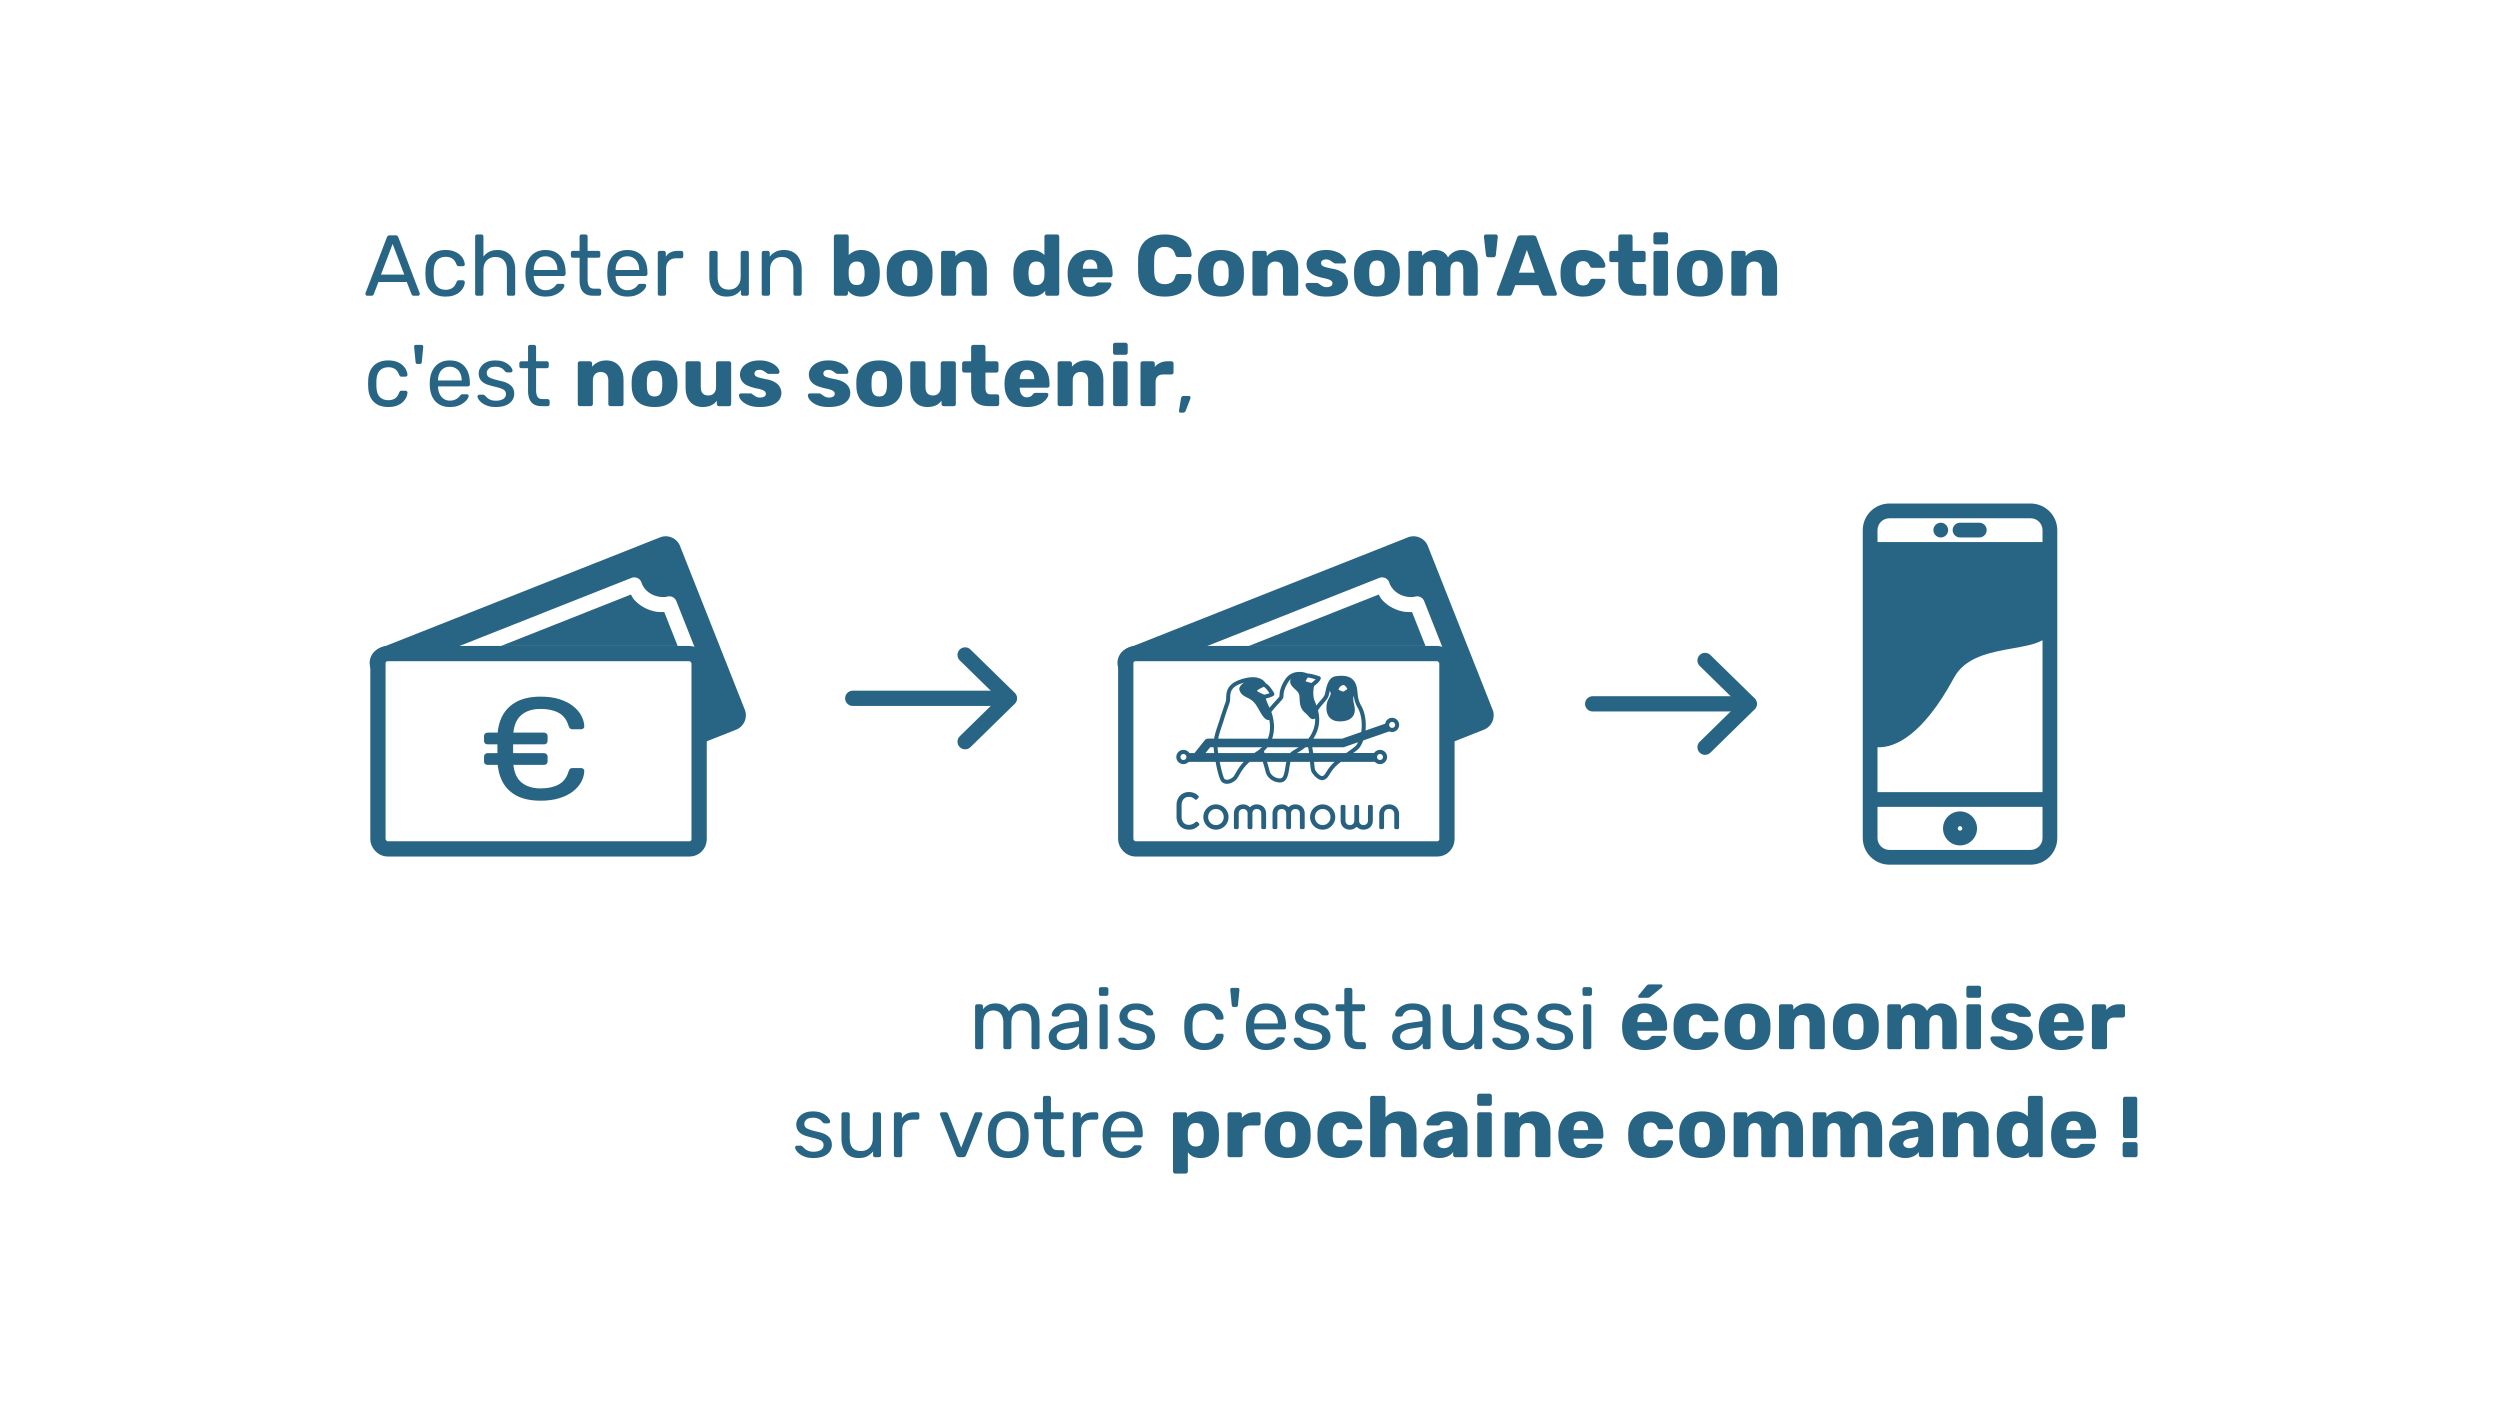
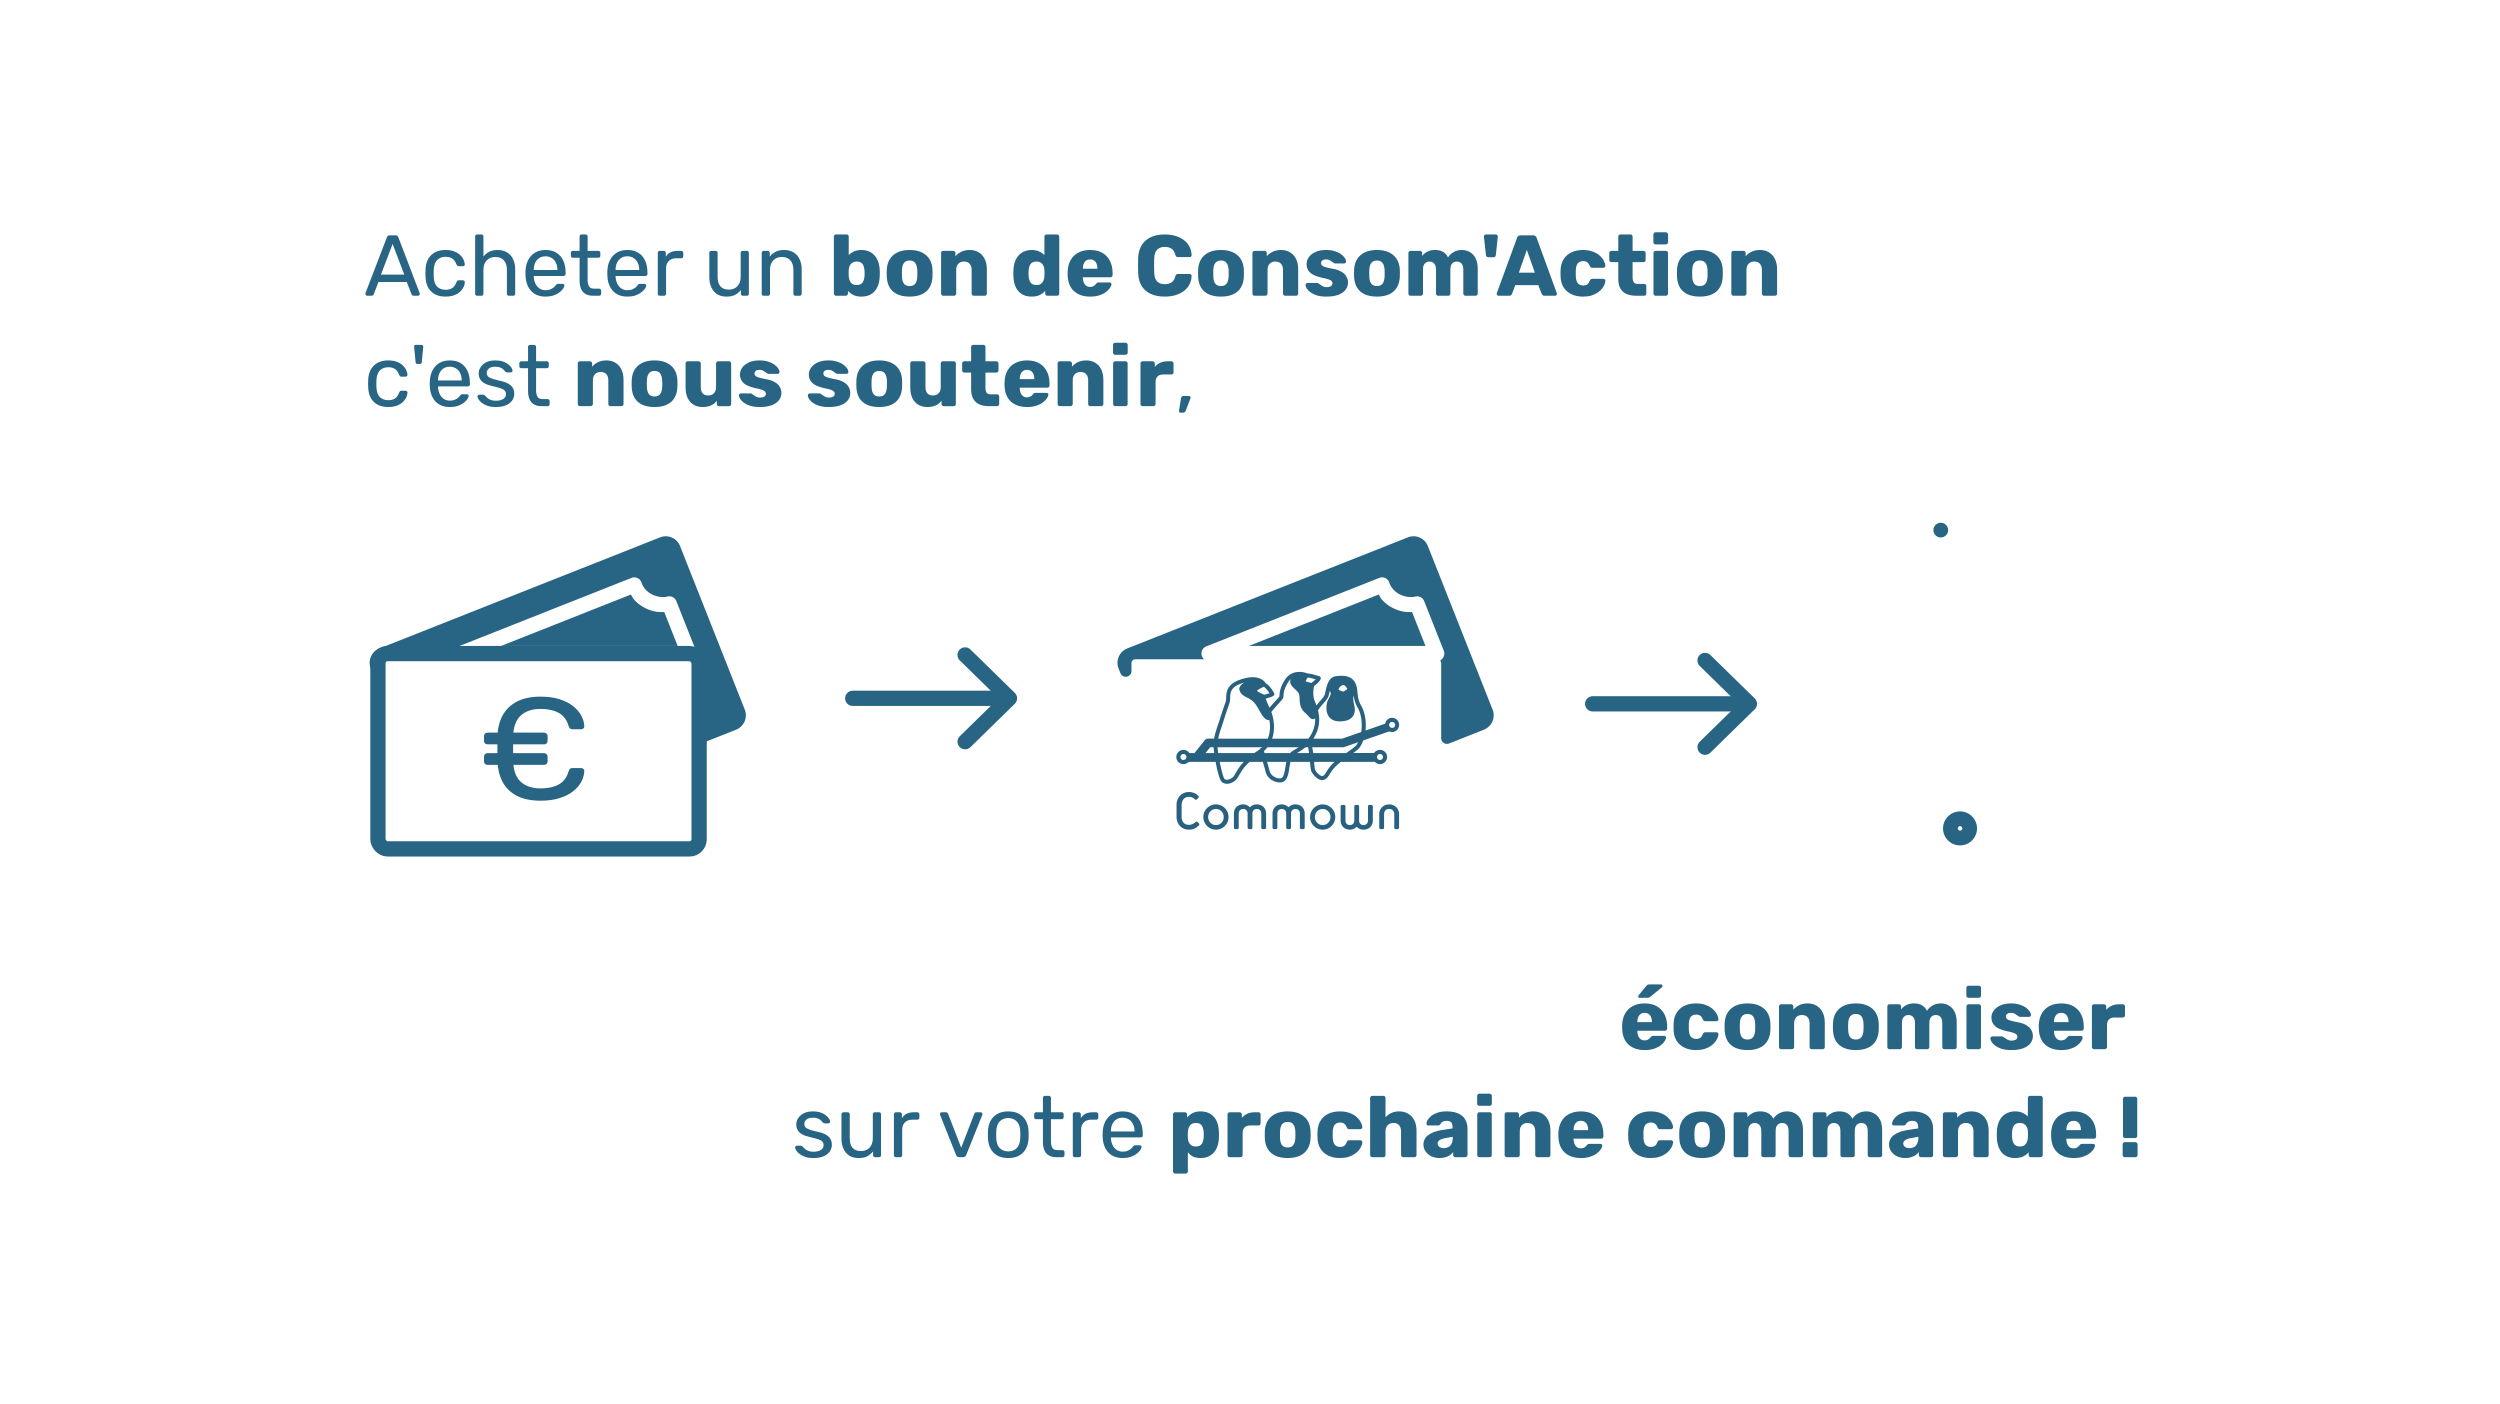
<svg xmlns="http://www.w3.org/2000/svg" xmlns:ns1="http://www.inkscape.org/namespaces/inkscape" xmlns:ns2="http://sodipodi.sourceforge.net/DTD/sodipodi-0.dtd" width="162.983mm" height="91.546mm" viewBox="0 0 162.983 91.546" version="1.1" id="svg1" ns1:version="1.3.2 (091e20e, 2023-11-25)" ns2:docname="Bon de conso [Non-modifiable].svg" ns1:export-filename="Bon de conso.jpg" ns1:export-xdpi="140" ns1:export-ydpi="140">
  <ns2:namedview id="namedview1" pagecolor="#ffffff" bordercolor="#cccccc" borderopacity="1" ns1:showpageshadow="0" ns1:pageopacity="1" ns1:pagecheckerboard="0" ns1:deskcolor="#d1d1d1" ns1:document-units="mm" ns1:zoom="0.9751288" ns1:cx="355.33767" ns1:cy="131.77746" ns1:window-width="1920" ns1:window-height="1011" ns1:window-x="0" ns1:window-y="32" ns1:window-maximized="1" ns1:current-layer="layer1" />
  <defs id="defs1">
    <clipPath clipPathUnits="userSpaceOnUse" id="clipPath42-2-0">
-       <path d="M 0,127.559 H 127.559 V 0 H 0 Z" transform="translate(-39.587,-32.105)" id="path42-6-7" />
-     </clipPath>
+       </clipPath>
    <clipPath clipPathUnits="userSpaceOnUse" id="clipPath44-3">
      <path d="M 0,127.559 H 127.559 V 0 H 0 Z" transform="translate(-69.426,-111.073)" id="path44-1" />
    </clipPath>
    <clipPath clipPathUnits="userSpaceOnUse" id="clipPath46-1">
      <path d="M 0,127.559 H 127.559 V 0 H 0 Z" transform="translate(-63.117,-21.472)" id="path46-9" />
    </clipPath>
    <clipPath clipPathUnits="userSpaceOnUse" id="clipPath48-0">
      <path d="M 0,127.559 H 127.559 V 0 H 0 Z" transform="translate(-58.131,-111.073)" id="path48-5" />
    </clipPath>
  </defs>
  <g ns1:label="Calque 1" ns1:groupmode="layer" id="layer1">
    <g id="g1" transform="matrix(0.249,0,0,0.249,12.762,6.729)">
      <g id="flowRoot35" style="font-size:40px;line-height:1.25;letter-spacing:0px;word-spacing:0px;fill:#f46e71" transform="matrix(0.565,0,0,0.565,-59.902,-50.808)" aria-label="Acheter un bon de Consom'Action c'est nous soutenir, &#10;">
        <path style="font-family:Rubik;-inkscape-font-specification:Rubik;fill:#286484" d="m 185.448,179.139 q -0.32,0 -0.56,-0.24 -0.24,-0.24 -0.24,-0.56 0,-0.2 0.04,-0.44 l 9.92,-25.88 q 0.16,-0.4 0.44,-0.64 0.28,-0.24 0.84,-0.24 h 2.72 q 0.56,0 0.84,0.24 0.28,0.24 0.44,0.64 l 9.88,25.88 q 0.08,0.24 0.08,0.44 0,0.32 -0.24,0.56 -0.24,0.24 -0.56,0.24 h -2.04 q -0.48,0 -0.72,-0.24 -0.2,-0.24 -0.28,-0.44 l -2.2,-5.68 h -13.12 l -2.2,5.68 q -0.04,0.2 -0.28,0.44 -0.24,0.24 -0.72,0.24 z m 6.4,-9.8 h 10.8 l -5.4,-14.2 z m 29.92,10.2 q -2.84,0 -4.92,-1.08 -2.04,-1.12 -3.16,-3.16 -1.12,-2.08 -1.2,-4.96 -0.04,-0.6 -0.04,-1.6 0,-1 0.04,-1.6 0.08,-2.88 1.2,-4.92 1.12,-2.08 3.16,-3.16 2.08,-1.12 4.92,-1.12 2.32,0 3.96,0.64 1.68,0.64 2.76,1.64 1.08,1 1.6,2.16 0.56,1.16 0.6,2.2 0.04,0.4 -0.24,0.64 -0.28,0.24 -0.68,0.24 h -1.92 q -0.4,0 -0.6,-0.16 -0.2,-0.2 -0.4,-0.64 -0.72,-1.96 -1.96,-2.76 -1.24,-0.8 -3.08,-0.8 -2.4,0 -3.92,1.48 -1.48,1.48 -1.6,4.76 -0.04,1.44 0,2.8 0.12,3.32 1.6,4.8 1.52,1.44 3.92,1.44 1.84,0 3.08,-0.8 1.24,-0.8 1.96,-2.76 0.2,-0.44 0.4,-0.64 0.2,-0.2 0.6,-0.2 h 1.92 q 0.4,0 0.68,0.28 0.28,0.24 0.24,0.64 -0.04,0.84 -0.36,1.72 -0.32,0.88 -1.04,1.8 -0.68,0.88 -1.72,1.6 -1.04,0.68 -2.48,1.12 -1.44,0.4 -3.32,0.4 z m 14.64,-0.4 q -0.4,0 -0.68,-0.24 -0.24,-0.28 -0.24,-0.68 v -26.56 q 0,-0.4 0.24,-0.64 0.28,-0.28 0.68,-0.28 h 2 q 0.44,0 0.68,0.28 0.24,0.24 0.24,0.64 v 9.32 q 1.08,-1.36 2.64,-2.2 1.56,-0.84 3.96,-0.84 2.6,0 4.4,1.16 1.84,1.12 2.76,3.16 0.96,2 0.96,4.68 v 11.28 q 0,0.4 -0.24,0.68 -0.24,0.24 -0.68,0.24 h -2 q -0.4,0 -0.68,-0.24 -0.24,-0.28 -0.24,-0.68 v -11.08 q 0,-2.8 -1.36,-4.36 -1.36,-1.6 -4,-1.6 -2.48,0 -4,1.6 -1.52,1.56 -1.52,4.36 v 11.08 q 0,0.4 -0.24,0.68 -0.24,0.24 -0.68,0.24 z m 31.72,0.4 q -4.16,0 -6.6,-2.52 -2.44,-2.56 -2.68,-6.96 -0.04,-0.52 -0.04,-1.32 0,-0.84 0.04,-1.36 0.16,-2.84 1.32,-4.96 1.16,-2.16 3.16,-3.32 2.04,-1.16 4.76,-1.16 3.04,0 5.08,1.28 2.08,1.28 3.16,3.64 1.08,2.36 1.08,5.52 v 0.68 q 0,0.44 -0.28,0.68 -0.24,0.24 -0.64,0.24 h -13.84 q 0,0.04 0,0.16 0,0.12 0,0.2 0.08,1.64 0.72,3.08 0.64,1.4 1.84,2.28 1.24,0.88 2.88,0.88 1.44,0 2.4,-0.44 0.96,-0.44 1.56,-0.96 0.6,-0.56 0.8,-0.88 0.36,-0.48 0.56,-0.56 0.2,-0.12 0.64,-0.12 h 1.96 q 0.36,0 0.6,0.24 0.28,0.2 0.24,0.6 -0.04,0.6 -0.64,1.48 -0.6,0.84 -1.72,1.68 -1.08,0.84 -2.72,1.4 -1.6,0.52 -3.64,0.52 z m -5.48,-12.32 h 10.96 v -0.12 q 0,-1.8 -0.68,-3.2 -0.64,-1.4 -1.88,-2.2 -1.24,-0.84 -2.96,-0.84 -1.72,0 -2.96,0.84 -1.2,0.8 -1.84,2.2 -0.64,1.4 -0.64,3.2 z m 27.56,11.92 q -2.24,0 -3.64,-0.84 -1.4,-0.88 -2.04,-2.44 -0.64,-1.6 -0.64,-3.76 v -10.56 h -3.12 q -0.4,0 -0.68,-0.24 -0.24,-0.28 -0.24,-0.68 v -1.36 q 0,-0.4 0.24,-0.64 0.28,-0.28 0.68,-0.28 h 3.12 v -6.68 q 0,-0.4 0.24,-0.64 0.28,-0.28 0.68,-0.28 h 1.88 q 0.4,0 0.64,0.28 0.28,0.24 0.28,0.64 v 6.68 h 4.96 q 0.44,0 0.68,0.28 0.24,0.24 0.24,0.64 v 1.36 q 0,0.4 -0.24,0.68 -0.24,0.24 -0.68,0.24 h -4.96 v 10.28 q 0,1.88 0.64,2.96 0.64,1.08 2.28,1.08 h 2.44 q 0.4,0 0.64,0.28 0.28,0.24 0.28,0.64 v 1.44 q 0,0.4 -0.28,0.68 -0.24,0.24 -0.64,0.24 z m 15.84,0.4 q -4.16,0 -6.6,-2.52 -2.44,-2.56 -2.68,-6.96 -0.04,-0.52 -0.04,-1.32 0,-0.84 0.04,-1.36 0.16,-2.84 1.32,-4.96 1.16,-2.16 3.16,-3.32 2.04,-1.16 4.76,-1.16 3.04,0 5.08,1.28 2.08,1.28 3.16,3.64 1.08,2.36 1.08,5.52 v 0.68 q 0,0.44 -0.28,0.68 -0.24,0.24 -0.64,0.24 h -13.84 q 0,0.04 0,0.16 0,0.12 0,0.2 0.08,1.64 0.72,3.08 0.64,1.4 1.84,2.28 1.24,0.88 2.88,0.88 1.44,0 2.4,-0.44 0.96,-0.44 1.56,-0.96 0.6,-0.56 0.8,-0.88 0.36,-0.48 0.56,-0.56 0.2,-0.12 0.64,-0.12 h 1.96 q 0.36,0 0.6,0.24 0.28,0.2 0.24,0.6 -0.04,0.6 -0.64,1.48 -0.6,0.84 -1.72,1.68 -1.08,0.84 -2.72,1.4 -1.6,0.52 -3.64,0.52 z m -5.48,-12.32 h 10.96 v -0.12 q 0,-1.8 -0.68,-3.2 -0.64,-1.4 -1.88,-2.2 -1.24,-0.84 -2.96,-0.84 -1.72,0 -2.96,0.84 -1.2,0.8 -1.84,2.2 -0.64,1.4 -0.64,3.2 z m 20.48,11.92 q -0.4,0 -0.68,-0.24 -0.24,-0.28 -0.24,-0.68 v -18.92 q 0,-0.4 0.24,-0.68 0.28,-0.28 0.68,-0.28 h 1.84 q 0.4,0 0.68,0.28 0.28,0.28 0.28,0.68 v 1.76 q 0.8,-1.36 2.2,-2.04 1.4,-0.68 3.4,-0.68 h 1.56 q 0.4,0 0.64,0.28 0.28,0.24 0.28,0.64 v 1.64 q 0,0.4 -0.28,0.64 -0.24,0.24 -0.64,0.24 h -2.4 q -2.16,0 -3.4,1.28 -1.24,1.24 -1.24,3.4 v 11.76 q 0,0.4 -0.28,0.68 -0.28,0.24 -0.68,0.24 z m 30.92,0.4 q -2.56,0 -4.36,-1.12 -1.76,-1.16 -2.68,-3.2 -0.92,-2.04 -0.92,-4.68 v -11.28 q 0,-0.4 0.24,-0.64 0.28,-0.28 0.68,-0.28 h 2 q 0.4,0 0.64,0.28 0.28,0.24 0.28,0.64 v 11.08 q 0,5.96 5.2,5.96 2.48,0 3.96,-1.56 1.52,-1.6 1.52,-4.4 v -11.08 q 0,-0.4 0.24,-0.64 0.28,-0.28 0.68,-0.28 h 2 q 0.4,0 0.64,0.28 0.24,0.24 0.24,0.64 v 18.96 q 0,0.4 -0.24,0.68 -0.24,0.24 -0.64,0.24 h -1.88 q -0.4,0 -0.68,-0.24 -0.24,-0.28 -0.24,-0.68 v -1.76 q -1.08,1.4 -2.64,2.24 -1.52,0.84 -4.04,0.84 z m 17.24,-0.4 q -0.4,0 -0.68,-0.24 -0.24,-0.28 -0.24,-0.68 v -18.96 q 0,-0.4 0.24,-0.64 0.28,-0.28 0.68,-0.28 h 1.88 q 0.4,0 0.64,0.28 0.28,0.24 0.28,0.64 v 1.76 q 1.04,-1.36 2.6,-2.2 1.6,-0.88 4.08,-0.88 2.6,0 4.4,1.16 1.84,1.12 2.76,3.16 0.96,2 0.96,4.68 v 11.28 q 0,0.4 -0.28,0.68 -0.24,0.24 -0.64,0.24 h -2 q -0.4,0 -0.68,-0.24 -0.24,-0.28 -0.24,-0.68 v -11.08 q 0,-2.8 -1.36,-4.36 -1.36,-1.6 -4,-1.6 -2.48,0 -4,1.6 -1.48,1.56 -1.48,4.36 v 11.08 q 0,0.4 -0.28,0.68 -0.24,0.24 -0.64,0.24 z" id="path1" />
        <path style="font-weight:bold;font-family:Rubik;-inkscape-font-specification:'Rubik Bold';fill:#286484" d="m 414.447,179.539 q -2.2,0 -3.72,-0.76 -1.52,-0.76 -2.48,-1.92 v 1.28 q 0,0.4 -0.32,0.72 -0.28,0.28 -0.68,0.28 h -4.52 q -0.44,0 -0.72,-0.28 -0.28,-0.32 -0.28,-0.72 v -26.4 q 0,-0.44 0.28,-0.72 0.28,-0.28 0.72,-0.28 h 4.88 q 0.44,0 0.72,0.28 0.28,0.28 0.28,0.72 v 8.56 q 1,-1.04 2.44,-1.68 1.44,-0.68 3.4,-0.68 2,0 3.52,0.68 1.56,0.64 2.64,1.88 1.08,1.2 1.68,2.96 0.6,1.72 0.68,3.84 0.04,0.8 0.04,1.44 0,0.6 -0.04,1.4 -0.08,2.24 -0.68,4 -0.6,1.72 -1.72,2.96 -1.08,1.2 -2.6,1.84 -1.52,0.6 -3.52,0.6 z m -2.16,-5.36 q 1.36,0 2.12,-0.56 0.76,-0.56 1.08,-1.52 0.36,-0.96 0.44,-2.12 0.08,-1.24 0,-2.48 -0.08,-1.16 -0.44,-2.12 -0.32,-0.96 -1.08,-1.52 -0.76,-0.56 -2.12,-0.56 -1.24,0 -2.04,0.56 -0.8,0.52 -1.2,1.4 -0.4,0.84 -0.44,1.84 -0.04,0.76 -0.04,1.48 0,0.72 0.04,1.52 0.08,1.08 0.44,2 0.36,0.92 1.16,1.52 0.8,0.56 2.08,0.56 z m 24.52,5.36 q -3.36,0 -5.68,-1.08 -2.28,-1.08 -3.52,-3.08 -1.2,-2.04 -1.36,-4.84 -0.04,-0.8 -0.04,-1.8 0,-1.04 0.04,-1.8 0.16,-2.84 1.44,-4.84 1.28,-2 3.56,-3.08 2.32,-1.08 5.56,-1.08 3.28,0 5.56,1.08 2.32,1.08 3.6,3.08 1.28,2 1.44,4.84 0.04,0.76 0.04,1.8 0,1 -0.04,1.8 -0.16,2.8 -1.4,4.84 -1.2,2 -3.52,3.08 -2.28,1.08 -5.68,1.08 z m 0,-4.88 q 1.8,0 2.6,-1.08 0.84,-1.08 0.96,-3.24 0.04,-0.6 0.04,-1.6 0,-1 -0.04,-1.6 -0.12,-2.12 -0.96,-3.2 -0.8,-1.12 -2.6,-1.12 -1.72,0 -2.6,1.12 -0.84,1.08 -0.92,3.2 -0.04,0.6 -0.04,1.6 0,1 0.04,1.6 0.08,2.16 0.92,3.24 0.88,1.08 2.6,1.08 z m 15.6,4.48 q -0.44,0 -0.72,-0.28 -0.28,-0.32 -0.28,-0.72 v -18.8 q 0,-0.44 0.28,-0.72 0.28,-0.28 0.72,-0.28 h 4.6 q 0.44,0 0.72,0.28 0.32,0.28 0.32,0.72 v 1.52 q 1,-1.24 2.68,-2.08 1.68,-0.84 3.96,-0.84 2.32,0 4.08,1.04 1.8,1.04 2.8,3.04 1.04,2 1.04,4.96 v 11.16 q 0,0.4 -0.28,0.72 -0.28,0.28 -0.72,0.28 h -5.04 q -0.4,0 -0.72,-0.28 -0.28,-0.32 -0.28,-0.72 v -10.92 q 0,-1.88 -0.92,-2.88 -0.88,-1.04 -2.64,-1.04 -1.64,0 -2.64,1.04 -0.96,1 -0.96,2.88 v 10.92 q 0,0.4 -0.32,0.72 -0.28,0.28 -0.68,0.28 z m 41,0.4 q -1.92,0 -3.48,-0.6 -1.52,-0.64 -2.64,-1.84 -1.08,-1.24 -1.68,-2.96 -0.6,-1.76 -0.68,-4 -0.04,-0.8 -0.04,-1.4 0,-0.64 0.04,-1.44 0.08,-2.12 0.68,-3.84 0.6,-1.76 1.68,-2.96 1.08,-1.24 2.64,-1.88 1.56,-0.68 3.48,-0.68 2,0 3.44,0.68 1.44,0.64 2.44,1.68 v -8.56 q 0,-0.44 0.28,-0.72 0.28,-0.28 0.72,-0.28 h 4.88 q 0.4,0 0.68,0.28 0.32,0.28 0.32,0.72 v 26.4 q 0,0.4 -0.32,0.72 -0.28,0.28 -0.68,0.28 h -4.52 q -0.44,0 -0.72,-0.28 -0.28,-0.32 -0.28,-0.72 v -1.28 q -0.96,1.16 -2.48,1.92 -1.52,0.76 -3.76,0.76 z m 2.2,-5.36 q 1.32,0 2.08,-0.56 0.8,-0.6 1.16,-1.52 0.4,-0.92 0.44,-2 0.04,-0.8 0.04,-1.52 0,-0.72 -0.04,-1.48 -0.04,-1 -0.44,-1.84 -0.4,-0.88 -1.2,-1.4 -0.8,-0.56 -2.04,-0.56 -1.32,0 -2.12,0.56 -0.76,0.56 -1.12,1.52 -0.32,0.96 -0.4,2.12 -0.12,1.24 0,2.48 0.08,1.16 0.4,2.12 0.36,0.96 1.12,1.52 0.8,0.56 2.12,0.56 z m 24.88,5.36 q -4.72,0 -7.52,-2.56 -2.8,-2.56 -2.92,-7.6 0,-0.28 0,-0.72 0,-0.44 0,-0.68 0.12,-3.16 1.4,-5.4 1.32,-2.28 3.6,-3.44 2.32,-1.2 5.4,-1.2 3.52,0 5.8,1.4 2.32,1.4 3.48,3.8 1.16,2.4 1.16,5.48 v 0.96 q 0,0.44 -0.28,0.72 -0.28,0.28 -0.72,0.28 h -12.8 q 0,0.04 0,0.12 0,0.08 0,0.16 0.04,1.16 0.4,2.12 0.4,0.96 1.12,1.52 0.76,0.56 1.84,0.56 0.8,0 1.32,-0.24 0.56,-0.28 0.92,-0.6 0.36,-0.36 0.56,-0.6 0.36,-0.44 0.56,-0.52 0.24,-0.12 0.72,-0.12 h 4.96 q 0.4,0 0.64,0.24 0.28,0.24 0.24,0.64 -0.04,0.68 -0.68,1.64 -0.64,0.96 -1.88,1.92 -1.2,0.92 -3.04,1.52 -1.84,0.6 -4.28,0.6 z m -3.4,-12.92 h 6.76 v -0.08 q 0,-1.32 -0.4,-2.24 -0.36,-0.96 -1.16,-1.48 -0.76,-0.52 -1.84,-0.52 -1.04,0 -1.8,0.52 -0.76,0.52 -1.16,1.48 -0.4,0.92 -0.4,2.24 z m 38,12.92 q -3.76,0 -6.48,-1.24 -2.72,-1.24 -4.24,-3.64 -1.48,-2.4 -1.64,-5.96 -0.04,-1.64 -0.04,-3.52 0,-1.88 0.04,-3.6 0.16,-3.48 1.68,-5.92 1.52,-2.44 4.24,-3.68 2.72,-1.24 6.44,-1.24 2.64,0 4.88,0.68 2.24,0.64 3.92,1.92 1.68,1.24 2.6,3.04 0.96,1.76 1,4 0.04,0.36 -0.24,0.6 -0.24,0.24 -0.6,0.24 h -5.4 q -0.52,0 -0.8,-0.2 -0.28,-0.24 -0.48,-0.84 -0.56,-2.12 -1.84,-2.88 -1.24,-0.8 -3.08,-0.8 -2.2,0 -3.48,1.24 -1.28,1.2 -1.4,4.04 -0.12,3.28 0,6.72 0.12,2.84 1.4,4.08 1.28,1.2 3.48,1.2 1.84,0 3.12,-0.8 1.28,-0.8 1.8,-2.88 0.16,-0.6 0.44,-0.8 0.32,-0.24 0.84,-0.24 h 5.4 q 0.36,0 0.6,0.24 0.28,0.24 0.24,0.6 -0.04,2.24 -1,4.04 -0.92,1.76 -2.6,3.04 -1.68,1.24 -3.92,1.92 -2.24,0.64 -4.88,0.64 z m 26,0 q -3.36,0 -5.68,-1.08 -2.28,-1.08 -3.52,-3.08 -1.2,-2.04 -1.36,-4.84 -0.04,-0.8 -0.04,-1.8 0,-1.04 0.04,-1.8 0.16,-2.84 1.44,-4.84 1.28,-2 3.56,-3.08 2.32,-1.08 5.56,-1.08 3.28,0 5.56,1.08 2.32,1.08 3.6,3.08 1.28,2 1.44,4.84 0.04,0.76 0.04,1.8 0,1 -0.04,1.8 -0.16,2.8 -1.4,4.84 -1.2,2 -3.52,3.08 -2.28,1.08 -5.68,1.08 z m 0,-4.88 q 1.8,0 2.6,-1.08 0.84,-1.08 0.96,-3.24 0.04,-0.6 0.04,-1.6 0,-1 -0.04,-1.6 -0.12,-2.12 -0.96,-3.2 -0.8,-1.12 -2.6,-1.12 -1.72,0 -2.6,1.12 -0.84,1.08 -0.92,3.2 -0.04,0.6 -0.04,1.6 0,1 0.04,1.6 0.08,2.16 0.92,3.24 0.88,1.08 2.6,1.08 z m 15.6,4.48 q -0.44,0 -0.72,-0.28 -0.28,-0.32 -0.28,-0.72 v -18.8 q 0,-0.44 0.28,-0.72 0.28,-0.28 0.72,-0.28 h 4.6 q 0.44,0 0.72,0.28 0.32,0.28 0.32,0.72 v 1.52 q 1,-1.24 2.68,-2.08 1.68,-0.84 3.96,-0.84 2.32,0 4.08,1.04 1.8,1.04 2.8,3.04 1.04,2 1.04,4.96 v 11.16 q 0,0.4 -0.28,0.72 -0.28,0.28 -0.72,0.28 h -5.04 q -0.4,0 -0.72,-0.28 -0.28,-0.32 -0.28,-0.72 v -10.92 q 0,-1.88 -0.92,-2.88 -0.88,-1.04 -2.64,-1.04 -1.64,0 -2.64,1.04 -0.96,1 -0.96,2.88 v 10.92 q 0,0.4 -0.32,0.72 -0.28,0.28 -0.68,0.28 z m 33.28,0.4 q -2.6,0 -4.44,-0.56 -1.8,-0.6 -2.96,-1.44 -1.12,-0.84 -1.68,-1.72 -0.56,-0.92 -0.6,-1.6 -0.04,-0.44 0.28,-0.72 0.32,-0.28 0.68,-0.28 h 4.56 q 0.12,0 0.2,0.04 0.12,0.04 0.24,0.16 0.52,0.28 1.04,0.72 0.52,0.4 1.2,0.72 0.68,0.32 1.64,0.32 1.12,0 1.88,-0.44 0.76,-0.48 0.76,-1.32 0,-0.64 -0.36,-1.04 -0.36,-0.44 -1.48,-0.84 -1.08,-0.4 -3.28,-0.8 -2.08,-0.48 -3.64,-1.24 -1.56,-0.8 -2.4,-2.04 -0.84,-1.28 -0.84,-3.08 0,-1.6 1.04,-3.08 1.04,-1.48 3.04,-2.4 2,-0.96 4.96,-0.96 2.28,0 4,0.56 1.72,0.52 2.88,1.36 1.16,0.84 1.76,1.72 0.6,0.88 0.64,1.6 0.04,0.4 -0.24,0.72 -0.28,0.28 -0.64,0.28 h -4.16 q -0.16,0 -0.32,-0.04 -0.16,-0.08 -0.28,-0.16 -0.48,-0.24 -0.96,-0.64 -0.48,-0.4 -1.12,-0.72 -0.64,-0.32 -1.6,-0.32 -1.08,0 -1.68,0.48 -0.6,0.48 -0.6,1.24 0,0.52 0.32,0.96 0.36,0.44 1.4,0.8 1.08,0.36 3.32,0.8 2.76,0.44 4.4,1.44 1.64,0.96 2.32,2.28 0.72,1.28 0.72,2.72 0,1.92 -1.16,3.4 -1.16,1.48 -3.4,2.32 -2.2,0.8 -5.44,0.8 z m 23.4,0 q -3.36,0 -5.68,-1.08 -2.28,-1.08 -3.52,-3.08 -1.2,-2.04 -1.36,-4.84 -0.04,-0.8 -0.04,-1.8 0,-1.04 0.04,-1.8 0.16,-2.84 1.44,-4.84 1.28,-2 3.56,-3.08 2.32,-1.08 5.56,-1.08 3.28,0 5.56,1.08 2.32,1.08 3.6,3.08 1.28,2 1.44,4.84 0.04,0.76 0.04,1.8 0,1 -0.04,1.8 -0.16,2.8 -1.4,4.84 -1.2,2 -3.52,3.08 -2.28,1.08 -5.68,1.08 z m 0,-4.88 q 1.8,0 2.6,-1.08 0.84,-1.08 0.96,-3.24 0.04,-0.6 0.04,-1.6 0,-1 -0.04,-1.6 -0.12,-2.12 -0.96,-3.2 -0.8,-1.12 -2.6,-1.12 -1.72,0 -2.6,1.12 -0.84,1.08 -0.92,3.2 -0.04,0.6 -0.04,1.6 0,1 0.04,1.6 0.08,2.16 0.92,3.24 0.88,1.08 2.6,1.08 z m 15.6,4.48 q -0.44,0 -0.72,-0.28 -0.28,-0.32 -0.28,-0.72 v -18.8 q 0,-0.44 0.28,-0.72 0.28,-0.28 0.72,-0.28 h 4.36 q 0.44,0 0.72,0.28 0.28,0.28 0.28,0.72 v 1.36 q 0.8,-1.08 2.24,-1.88 1.44,-0.84 3.4,-0.88 4.64,-0.12 6.36,3.44 0.92,-1.52 2.6,-2.48 1.72,-0.96 3.76,-0.96 2.08,0 3.72,0.96 1.68,0.92 2.68,2.88 1,1.92 1,5 v 11.36 q 0,0.4 -0.28,0.72 -0.28,0.28 -0.72,0.28 h -4.64 q -0.44,0 -0.76,-0.28 -0.28,-0.32 -0.28,-0.72 v -11.08 q 0,-1.4 -0.4,-2.2 -0.4,-0.84 -1.08,-1.2 -0.68,-0.36 -1.56,-0.36 -0.72,0 -1.44,0.36 -0.68,0.36 -1.12,1.2 -0.4,0.8 -0.4,2.2 v 11.08 q 0,0.4 -0.28,0.72 -0.28,0.28 -0.72,0.28 h -4.64 q -0.44,0 -0.72,-0.28 -0.28,-0.32 -0.28,-0.72 v -11.08 q 0,-1.4 -0.44,-2.2 -0.44,-0.84 -1.12,-1.2 -0.68,-0.36 -1.48,-0.36 -0.76,0 -1.48,0.36 -0.68,0.36 -1.12,1.2 -0.4,0.8 -0.4,2.16 v 11.12 q 0,0.4 -0.32,0.72 -0.28,0.28 -0.68,0.28 z m 36.04,-17.84 q -0.6,0 -0.84,-0.32 -0.2,-0.32 -0.28,-0.76 l -0.92,-8.28 q -0.04,-0.56 0.2,-0.88 0.28,-0.32 0.76,-0.32 h 4.48 q 0.48,0 0.76,0.32 0.28,0.32 0.2,0.88 l -0.88,8.28 q -0.04,0.44 -0.28,0.76 -0.24,0.32 -0.84,0.32 z m 4.72,17.84 q -0.32,0 -0.6,-0.24 -0.24,-0.28 -0.24,-0.6 0,-0.2 0.04,-0.36 l 9.4,-25.68 q 0.12,-0.44 0.48,-0.76 0.4,-0.36 1.08,-0.36 h 5.92 q 0.68,0 1.04,0.36 0.4,0.32 0.52,0.76 l 9.36,25.68 q 0.08,0.16 0.08,0.36 0,0.32 -0.28,0.6 -0.24,0.24 -0.6,0.24 h -4.92 q -0.6,0 -0.92,-0.28 -0.28,-0.32 -0.36,-0.56 l -1.56,-4.08 h -10.68 l -1.52,4.08 q -0.08,0.24 -0.36,0.56 -0.28,0.28 -0.96,0.28 z m 9.4,-10.68 h 7.44 l -3.72,-10.56 z m 29.68,11.08 q -2.96,0 -5.24,-1.08 -2.28,-1.08 -3.64,-3.12 -1.32,-2.08 -1.44,-4.96 -0.04,-0.64 -0.04,-1.6 0,-1 0.04,-1.64 0.12,-2.92 1.44,-4.96 1.32,-2.08 3.6,-3.16 2.32,-1.08 5.28,-1.08 2.76,0 4.72,0.8 2,0.76 3.2,1.92 1.24,1.16 1.84,2.4 0.64,1.2 0.68,2.12 0.04,0.4 -0.28,0.72 -0.32,0.28 -0.72,0.28 h -5.08 q -0.44,0 -0.68,-0.2 -0.24,-0.2 -0.44,-0.6 -0.48,-1.24 -1.24,-1.76 -0.72,-0.52 -1.88,-0.52 -1.6,0 -2.48,1.04 -0.84,1.04 -0.92,3.2 -0.04,1.6 0,2.84 0.12,2.2 0.96,3.2 0.84,1 2.44,1 1.24,0 1.96,-0.52 0.72,-0.56 1.16,-1.76 0.2,-0.4 0.44,-0.6 0.24,-0.2 0.68,-0.2 h 5.08 q 0.4,0 0.72,0.28 0.32,0.28 0.28,0.72 -0.04,0.64 -0.4,1.56 -0.36,0.92 -1.12,1.92 -0.76,1 -2,1.84 -1.2,0.84 -2.92,1.4 -1.72,0.52 -4,0.52 z m 24.68,-0.4 q -2.56,0 -4.44,-0.8 -1.84,-0.84 -2.84,-2.56 -1,-1.76 -1,-4.52 v -7.68 h -3.12 q -0.44,0 -0.76,-0.28 -0.28,-0.28 -0.28,-0.72 v -3.24 q 0,-0.44 0.28,-0.72 0.32,-0.28 0.76,-0.28 h 3.12 v -6.6 q 0,-0.44 0.28,-0.72 0.32,-0.28 0.72,-0.28 h 4.64 q 0.44,0 0.72,0.28 0.28,0.28 0.28,0.72 v 6.6 h 5 q 0.44,0 0.72,0.28 0.32,0.28 0.32,0.72 v 3.24 q 0,0.44 -0.32,0.72 -0.28,0.28 -0.72,0.28 h -5 v 7.12 q 0,1.36 0.52,2.16 0.52,0.8 1.76,0.8 h 3.08 q 0.44,0 0.72,0.28 0.28,0.28 0.28,0.72 v 3.48 q 0,0.4 -0.28,0.72 -0.28,0.28 -0.72,0.28 z m 9.04,0 q -0.44,0 -0.72,-0.28 -0.28,-0.32 -0.28,-0.72 v -18.8 q 0,-0.44 0.28,-0.72 0.28,-0.28 0.72,-0.28 h 4.72 q 0.44,0 0.72,0.28 0.28,0.28 0.28,0.72 v 18.8 q 0,0.4 -0.28,0.72 -0.28,0.28 -0.72,0.28 z m -0.04,-23.8 q -0.44,0 -0.72,-0.28 -0.28,-0.28 -0.28,-0.72 v -3.6 q 0,-0.4 0.28,-0.68 0.28,-0.32 0.72,-0.32 h 4.8 q 0.4,0 0.68,0.32 0.32,0.28 0.32,0.68 v 3.6 q 0,0.44 -0.32,0.72 -0.28,0.28 -0.68,0.28 z m 20.52,24.2 q -3.36,0 -5.68,-1.08 -2.28,-1.08 -3.52,-3.08 -1.2,-2.04 -1.36,-4.84 -0.04,-0.8 -0.04,-1.8 0,-1.04 0.04,-1.8 0.16,-2.84 1.44,-4.84 1.28,-2 3.56,-3.08 2.32,-1.08 5.56,-1.08 3.28,0 5.56,1.08 2.32,1.08 3.6,3.08 1.28,2 1.44,4.84 0.04,0.76 0.04,1.8 0,1 -0.04,1.8 -0.16,2.8 -1.4,4.84 -1.2,2 -3.52,3.08 -2.28,1.08 -5.68,1.08 z m 0,-4.88 q 1.8,0 2.6,-1.08 0.84,-1.08 0.96,-3.24 0.04,-0.6 0.04,-1.6 0,-1 -0.04,-1.6 -0.12,-2.12 -0.96,-3.2 -0.8,-1.12 -2.6,-1.12 -1.72,0 -2.6,1.12 -0.84,1.08 -0.92,3.2 -0.04,0.6 -0.04,1.6 0,1 0.04,1.6 0.08,2.16 0.92,3.24 0.88,1.08 2.6,1.08 z m 15.6,4.48 q -0.44,0 -0.72,-0.28 -0.28,-0.32 -0.28,-0.72 v -18.8 q 0,-0.44 0.28,-0.72 0.28,-0.28 0.72,-0.28 h 4.6 q 0.44,0 0.72,0.28 0.32,0.28 0.32,0.72 v 1.52 q 1,-1.24 2.68,-2.08 1.68,-0.84 3.96,-0.84 2.32,0 4.08,1.04 1.8,1.04 2.8,3.04 1.04,2 1.04,4.96 v 11.16 q 0,0.4 -0.28,0.72 -0.28,0.28 -0.72,0.28 h -5.04 q -0.4,0 -0.72,-0.28 -0.28,-0.32 -0.28,-0.72 v -10.92 q 0,-1.88 -0.92,-2.88 -0.88,-1.04 -2.64,-1.04 -1.64,0 -2.64,1.04 -0.96,1 -0.96,2.88 v 10.92 q 0,0.4 -0.32,0.72 -0.28,0.28 -0.68,0.28 z" id="path3" />
        <path style="font-family:Rubik;-inkscape-font-specification:Rubik;fill:#286484" d="m 195.208,230.71 q -2.84,0 -4.92,-1.08 -2.04,-1.12 -3.16,-3.16 -1.12,-2.08 -1.2,-4.96 -0.04,-0.6 -0.04,-1.6 0,-1 0.04,-1.6 0.08,-2.88 1.2,-4.92 1.12,-2.08 3.16,-3.16 2.08,-1.12 4.92,-1.12 2.32,0 3.96,0.64 1.68,0.64 2.76,1.64 1.08,1 1.6,2.16 0.56,1.16 0.6,2.2 0.04,0.4 -0.24,0.64 -0.28,0.24 -0.68,0.24 h -1.92 q -0.4,0 -0.6,-0.16 -0.2,-0.2 -0.4,-0.64 -0.72,-1.96 -1.96,-2.76 -1.24,-0.8 -3.08,-0.8 -2.4,0 -3.92,1.48 -1.48,1.48 -1.6,4.76 -0.04,1.44 0,2.8 0.12,3.32 1.6,4.8 1.52,1.44 3.92,1.44 1.84,0 3.08,-0.8 1.24,-0.8 1.96,-2.76 0.2,-0.44 0.4,-0.64 0.2,-0.2 0.6,-0.2 h 1.92 q 0.4,0 0.68,0.28 0.28,0.24 0.24,0.64 -0.04,0.84 -0.36,1.72 -0.32,0.88 -1.04,1.8 -0.68,0.88 -1.72,1.6 -1.04,0.68 -2.48,1.12 -1.44,0.4 -3.32,0.4 z m 13.48,-19.96 q -0.4,0 -0.6,-0.24 -0.16,-0.28 -0.2,-0.64 l -0.68,-7.04 q -0.04,-0.44 0.16,-0.68 0.24,-0.24 0.64,-0.24 h 2.6 q 0.4,0 0.64,0.24 0.24,0.24 0.2,0.68 l -0.68,7.04 q -0.04,0.36 -0.24,0.64 -0.16,0.24 -0.6,0.24 z m 15.08,19.96 q -4.16,0 -6.6,-2.52 -2.44,-2.56 -2.68,-6.96 -0.04,-0.52 -0.04,-1.32 0,-0.84 0.04,-1.36 0.16,-2.84 1.32,-4.96 1.16,-2.16 3.16,-3.32 2.04,-1.16 4.76,-1.16 3.04,0 5.08,1.28 2.08,1.28 3.16,3.64 1.08,2.36 1.08,5.52 v 0.68 q 0,0.44 -0.28,0.68 -0.24,0.24 -0.64,0.24 h -13.84 q 0,0.04 0,0.16 0,0.12 0,0.2 0.08,1.64 0.72,3.08 0.64,1.4 1.84,2.28 1.24,0.88 2.88,0.88 1.44,0 2.4,-0.44 0.96,-0.44 1.56,-0.96 0.6,-0.56 0.8,-0.88 0.36,-0.48 0.56,-0.56 0.2,-0.12 0.64,-0.12 h 1.96 q 0.36,0 0.6,0.24 0.28,0.2 0.24,0.6 -0.04,0.6 -0.64,1.48 -0.6,0.84 -1.72,1.68 -1.08,0.84 -2.72,1.4 -1.6,0.52 -3.64,0.52 z m -5.48,-12.32 h 10.96 v -0.12 q 0,-1.8 -0.68,-3.2 -0.64,-1.4 -1.88,-2.2 -1.24,-0.84 -2.96,-0.84 -1.72,0 -2.96,0.84 -1.2,0.8 -1.84,2.2 -0.64,1.4 -0.64,3.2 z m 26.76,12.32 q -2.24,0 -3.84,-0.56 -1.6,-0.56 -2.6,-1.36 -1,-0.8 -1.52,-1.6 -0.48,-0.8 -0.52,-1.28 -0.04,-0.44 0.28,-0.68 0.32,-0.24 0.64,-0.24 h 1.8 q 0.2,0 0.32,0.08 0.16,0.04 0.4,0.32 0.52,0.56 1.16,1.12 0.64,0.56 1.56,0.92 0.96,0.36 2.36,0.36 2.04,0 3.36,-0.76 1.32,-0.8 1.32,-2.32 0,-1 -0.56,-1.6 -0.52,-0.6 -1.92,-1.08 -1.36,-0.48 -3.76,-1 -2.4,-0.56 -3.8,-1.36 -1.4,-0.84 -2,-1.96 -0.6,-1.16 -0.6,-2.6 0,-1.48 0.88,-2.84 0.88,-1.4 2.56,-2.28 1.72,-0.88 4.28,-0.88 2.08,0 3.56,0.52 1.48,0.52 2.44,1.32 0.96,0.76 1.44,1.52 0.48,0.76 0.52,1.28 0.04,0.4 -0.24,0.68 -0.28,0.24 -0.64,0.24 h -1.68 q -0.28,0 -0.48,-0.12 -0.16,-0.12 -0.32,-0.28 -0.4,-0.52 -0.96,-1.04 -0.52,-0.52 -1.4,-0.84 -0.84,-0.36 -2.24,-0.36 -2,0 -3,0.84 -1,0.84 -1,2.12 0,0.76 0.44,1.36 0.44,0.6 1.68,1.08 1.24,0.48 3.68,1.04 2.64,0.52 4.16,1.4 1.52,0.88 2.16,2.04 0.64,1.16 0.64,2.68 0,1.68 -0.96,3.08 -0.96,1.4 -2.88,2.24 -1.92,0.8 -4.72,0.8 z m 21.28,-0.4 q -2.24,0 -3.64,-0.84 -1.4,-0.88 -2.04,-2.44 -0.64,-1.6 -0.64,-3.76 v -10.56 h -3.12 q -0.4,0 -0.68,-0.24 -0.24,-0.28 -0.24,-0.68 v -1.36 q 0,-0.4 0.24,-0.64 0.28,-0.28 0.68,-0.28 h 3.12 v -6.68 q 0,-0.4 0.24,-0.64 0.28,-0.28 0.68,-0.28 h 1.88 q 0.4,0 0.64,0.28 0.28,0.24 0.28,0.64 v 6.68 h 4.96 q 0.44,0 0.68,0.28 0.24,0.24 0.24,0.64 v 1.36 q 0,0.4 -0.24,0.68 -0.24,0.24 -0.68,0.24 h -4.96 v 10.28 q 0,1.88 0.64,2.96 0.64,1.08 2.28,1.08 h 2.44 q 0.4,0 0.64,0.28 0.28,0.24 0.28,0.64 v 1.44 q 0,0.4 -0.28,0.68 -0.24,0.24 -0.64,0.24 z" id="path4" />
        <path style="font-weight:bold;font-family:Rubik;-inkscape-font-specification:'Rubik Bold';fill:#286484" d="m 284.047,230.31 q -0.44,0 -0.72,-0.28 -0.28,-0.32 -0.28,-0.72 v -18.8 q 0,-0.44 0.28,-0.72 0.28,-0.28 0.72,-0.28 h 4.6 q 0.44,0 0.72,0.28 0.32,0.28 0.32,0.72 v 1.52 q 1,-1.24 2.68,-2.08 1.68,-0.84 3.96,-0.84 2.32,0 4.08,1.04 1.8,1.04 2.8,3.04 1.04,2 1.04,4.96 v 11.16 q 0,0.4 -0.28,0.72 -0.28,0.28 -0.72,0.28 h -5.04 q -0.4,0 -0.72,-0.28 -0.28,-0.32 -0.28,-0.72 v -10.92 q 0,-1.88 -0.92,-2.88 -0.88,-1.04 -2.64,-1.04 -1.64,0 -2.64,1.04 -0.96,1 -0.96,2.88 v 10.92 q 0,0.4 -0.32,0.72 -0.28,0.28 -0.68,0.28 z m 34.56,0.4 q -3.36,0 -5.68,-1.08 -2.28,-1.08 -3.52,-3.08 -1.2,-2.04 -1.36,-4.84 -0.04,-0.8 -0.04,-1.8 0,-1.04 0.04,-1.8 0.16,-2.84 1.44,-4.84 1.28,-2 3.56,-3.08 2.32,-1.08 5.56,-1.08 3.28,0 5.56,1.08 2.32,1.08 3.6,3.08 1.28,2 1.44,4.84 0.04,0.76 0.04,1.8 0,1 -0.04,1.8 -0.16,2.8 -1.4,4.84 -1.2,2 -3.52,3.08 -2.28,1.08 -5.68,1.08 z m 0,-4.88 q 1.8,0 2.6,-1.08 0.84,-1.08 0.96,-3.24 0.04,-0.6 0.04,-1.6 0,-1 -0.04,-1.6 -0.12,-2.12 -0.96,-3.2 -0.8,-1.12 -2.6,-1.12 -1.72,0 -2.6,1.12 -0.84,1.08 -0.92,3.2 -0.04,0.6 -0.04,1.6 0,1 0.04,1.6 0.08,2.16 0.92,3.24 0.88,1.08 2.6,1.08 z m 22.24,4.88 q -2.28,0 -4.08,-1.04 -1.76,-1.04 -2.76,-3.04 -1,-2.04 -1,-4.96 v -11.16 q 0,-0.44 0.28,-0.72 0.28,-0.28 0.72,-0.28 h 5 q 0.44,0 0.72,0.28 0.32,0.28 0.32,0.72 v 10.92 q 0,3.92 3.48,3.92 1.64,0 2.6,-1 1,-1.04 1,-2.92 v -10.92 q 0,-0.44 0.28,-0.72 0.28,-0.28 0.72,-0.28 h 5 q 0.44,0 0.72,0.28 0.28,0.28 0.28,0.72 v 18.8 q 0,0.4 -0.28,0.72 -0.28,0.28 -0.72,0.28 h -4.64 q -0.4,0 -0.72,-0.28 -0.28,-0.32 -0.28,-0.72 v -1.52 q -1.04,1.44 -2.72,2.2 -1.64,0.72 -3.92,0.72 z m 26.56,0 q -2.6,0 -4.44,-0.56 -1.8,-0.6 -2.96,-1.44 -1.12,-0.84 -1.68,-1.72 -0.56,-0.92 -0.6,-1.6 -0.04,-0.44 0.28,-0.72 0.32,-0.28 0.68,-0.28 h 4.56 q 0.12,0 0.2,0.04 0.12,0.04 0.24,0.16 0.52,0.28 1.04,0.72 0.52,0.4 1.2,0.72 0.68,0.32 1.64,0.32 1.12,0 1.88,-0.44 0.76,-0.48 0.76,-1.32 0,-0.64 -0.36,-1.04 -0.36,-0.44 -1.48,-0.84 -1.08,-0.4 -3.28,-0.8 -2.08,-0.48 -3.64,-1.24 -1.56,-0.8 -2.4,-2.04 -0.84,-1.28 -0.84,-3.08 0,-1.6 1.04,-3.08 1.04,-1.48 3.04,-2.4 2,-0.96 4.96,-0.96 2.28,0 4,0.56 1.72,0.52 2.88,1.36 1.16,0.84 1.76,1.72 0.6,0.88 0.64,1.6 0.04,0.4 -0.24,0.72 -0.28,0.28 -0.64,0.28 h -4.16 q -0.16,0 -0.32,-0.04 -0.16,-0.08 -0.28,-0.16 -0.48,-0.24 -0.96,-0.64 -0.48,-0.4 -1.12,-0.72 -0.64,-0.32 -1.6,-0.32 -1.08,0 -1.68,0.48 -0.6,0.48 -0.6,1.24 0,0.52 0.32,0.96 0.36,0.44 1.4,0.8 1.08,0.36 3.32,0.8 2.76,0.44 4.4,1.44 1.64,0.96 2.32,2.28 0.72,1.28 0.72,2.72 0,1.92 -1.16,3.4 -1.16,1.48 -3.4,2.32 -2.2,0.8 -5.44,0.8 z" id="path5" />
        <path style="font-weight:bold;font-family:Rubik;-inkscape-font-specification:'Rubik Bold';fill:#286484" d="m 399.327,230.71 q -2.6,0 -4.44,-0.56 -1.8,-0.6 -2.96,-1.44 -1.12,-0.84 -1.68,-1.72 -0.56,-0.92 -0.6,-1.6 -0.04,-0.44 0.28,-0.72 0.32,-0.28 0.68,-0.28 h 4.56 q 0.12,0 0.2,0.04 0.12,0.04 0.24,0.16 0.52,0.28 1.04,0.72 0.52,0.4 1.2,0.72 0.68,0.32 1.64,0.32 1.12,0 1.88,-0.44 0.76,-0.48 0.76,-1.32 0,-0.64 -0.36,-1.04 -0.36,-0.44 -1.48,-0.84 -1.08,-0.4 -3.28,-0.8 -2.08,-0.48 -3.64,-1.24 -1.56,-0.8 -2.4,-2.04 -0.84,-1.28 -0.84,-3.08 0,-1.6 1.04,-3.08 1.04,-1.48 3.04,-2.4 2,-0.96 4.96,-0.96 2.28,0 4,0.56 1.72,0.52 2.88,1.36 1.16,0.84 1.76,1.72 0.6,0.88 0.64,1.6 0.04,0.4 -0.24,0.72 -0.28,0.28 -0.64,0.28 h -4.16 q -0.16,0 -0.32,-0.04 -0.16,-0.08 -0.28,-0.16 -0.48,-0.24 -0.96,-0.64 -0.48,-0.4 -1.12,-0.72 -0.64,-0.32 -1.6,-0.32 -1.08,0 -1.68,0.48 -0.6,0.48 -0.6,1.24 0,0.52 0.32,0.96 0.36,0.44 1.4,0.8 1.08,0.36 3.32,0.8 2.76,0.44 4.4,1.44 1.64,0.96 2.32,2.28 0.72,1.28 0.72,2.72 0,1.92 -1.16,3.4 -1.16,1.48 -3.4,2.32 -2.2,0.8 -5.44,0.8 z m 23.4,0 q -3.36,0 -5.68,-1.08 -2.28,-1.08 -3.52,-3.08 -1.2,-2.04 -1.36,-4.84 -0.04,-0.8 -0.04,-1.8 0,-1.04 0.04,-1.8 0.16,-2.84 1.44,-4.84 1.28,-2 3.56,-3.08 2.32,-1.08 5.56,-1.08 3.28,0 5.56,1.08 2.32,1.08 3.6,3.08 1.28,2 1.44,4.84 0.04,0.76 0.04,1.8 0,1 -0.04,1.8 -0.16,2.8 -1.4,4.84 -1.2,2 -3.52,3.08 -2.28,1.08 -5.68,1.08 z m 0,-4.88 q 1.8,0 2.6,-1.08 0.84,-1.08 0.96,-3.24 0.04,-0.6 0.04,-1.6 0,-1 -0.04,-1.6 -0.12,-2.12 -0.96,-3.2 -0.8,-1.12 -2.6,-1.12 -1.72,0 -2.6,1.12 -0.84,1.08 -0.92,3.2 -0.04,0.6 -0.04,1.6 0,1 0.04,1.6 0.08,2.16 0.92,3.24 0.88,1.08 2.6,1.08 z m 22.24,4.88 q -2.28,0 -4.08,-1.04 -1.76,-1.04 -2.76,-3.04 -1,-2.04 -1,-4.96 v -11.16 q 0,-0.44 0.28,-0.72 0.28,-0.28 0.72,-0.28 h 5 q 0.44,0 0.72,0.28 0.32,0.28 0.32,0.72 v 10.92 q 0,3.92 3.48,3.92 1.64,0 2.6,-1 1,-1.04 1,-2.92 v -10.92 q 0,-0.44 0.28,-0.72 0.28,-0.28 0.72,-0.28 h 5 q 0.44,0 0.72,0.28 0.28,0.28 0.28,0.72 v 18.8 q 0,0.4 -0.28,0.72 -0.28,0.28 -0.72,0.28 h -4.64 q -0.4,0 -0.72,-0.28 -0.28,-0.32 -0.28,-0.72 v -1.52 q -1.04,1.44 -2.72,2.2 -1.64,0.72 -3.92,0.72 z m 28.64,-0.4 q -2.56,0 -4.44,-0.8 -1.84,-0.84 -2.84,-2.56 -1,-1.76 -1,-4.52 v -7.68 h -3.12 q -0.44,0 -0.76,-0.28 -0.28,-0.28 -0.28,-0.72 v -3.24 q 0,-0.44 0.28,-0.72 0.32,-0.28 0.76,-0.28 h 3.12 v -6.6 q 0,-0.44 0.28,-0.72 0.32,-0.28 0.72,-0.28 h 4.64 q 0.44,0 0.72,0.28 0.28,0.28 0.28,0.72 v 6.6 h 5 q 0.44,0 0.72,0.28 0.32,0.28 0.32,0.72 v 3.24 q 0,0.44 -0.32,0.72 -0.28,0.28 -0.72,0.28 h -5 v 7.12 q 0,1.36 0.52,2.16 0.52,0.8 1.76,0.8 h 3.08 q 0.44,0 0.72,0.28 0.28,0.28 0.28,0.72 v 3.48 q 0,0.4 -0.28,0.72 -0.28,0.28 -0.72,0.28 z m 17.64,0.4 q -4.72,0 -7.52,-2.56 -2.8,-2.56 -2.92,-7.6 0,-0.28 0,-0.72 0,-0.44 0,-0.68 0.12,-3.16 1.4,-5.4 1.32,-2.28 3.6,-3.44 2.32,-1.2 5.4,-1.2 3.52,0 5.8,1.4 2.32,1.4 3.48,3.8 1.16,2.4 1.16,5.48 v 0.96 q 0,0.44 -0.28,0.72 -0.28,0.28 -0.72,0.28 h -12.8 q 0,0.04 0,0.12 0,0.08 0,0.16 0.04,1.16 0.4,2.12 0.4,0.96 1.12,1.52 0.76,0.56 1.84,0.56 0.8,0 1.32,-0.24 0.56,-0.28 0.92,-0.6 0.36,-0.36 0.56,-0.6 0.36,-0.44 0.56,-0.52 0.24,-0.12 0.72,-0.12 h 4.96 q 0.4,0 0.64,0.24 0.28,0.24 0.24,0.64 -0.04,0.68 -0.68,1.64 -0.64,0.96 -1.88,1.92 -1.2,0.92 -3.04,1.52 -1.84,0.6 -4.28,0.6 z m -3.4,-12.92 h 6.76 v -0.08 q 0,-1.32 -0.4,-2.24 -0.36,-0.96 -1.16,-1.48 -0.76,-0.52 -1.84,-0.52 -1.04,0 -1.8,0.52 -0.76,0.52 -1.16,1.48 -0.4,0.92 -0.4,2.24 z m 18.56,12.52 q -0.44,0 -0.72,-0.28 -0.28,-0.32 -0.28,-0.72 v -18.8 q 0,-0.44 0.28,-0.72 0.28,-0.28 0.72,-0.28 h 4.6 q 0.44,0 0.72,0.28 0.32,0.28 0.32,0.72 v 1.52 q 1,-1.24 2.68,-2.08 1.68,-0.84 3.96,-0.84 2.32,0 4.08,1.04 1.8,1.04 2.8,3.04 1.04,2 1.04,4.96 v 11.16 q 0,0.4 -0.28,0.72 -0.28,0.28 -0.72,0.28 h -5.04 q -0.4,0 -0.72,-0.28 -0.28,-0.32 -0.28,-0.72 v -10.92 q 0,-1.88 -0.92,-2.88 -0.88,-1.04 -2.64,-1.04 -1.64,0 -2.64,1.04 -0.96,1 -0.96,2.88 v 10.92 q 0,0.4 -0.32,0.72 -0.28,0.28 -0.68,0.28 z m 25.72,0 q -0.44,0 -0.72,-0.28 -0.28,-0.32 -0.28,-0.72 v -18.8 q 0,-0.44 0.28,-0.72 0.28,-0.28 0.72,-0.28 h 4.72 q 0.44,0 0.72,0.28 0.28,0.28 0.28,0.72 v 18.8 q 0,0.4 -0.28,0.72 -0.28,0.28 -0.72,0.28 z m -0.04,-23.8 q -0.44,0 -0.72,-0.28 -0.28,-0.28 -0.28,-0.72 v -3.6 q 0,-0.4 0.28,-0.68 0.28,-0.32 0.72,-0.32 h 4.8 q 0.4,0 0.68,0.32 0.32,0.28 0.32,0.68 v 3.6 q 0,0.44 -0.32,0.72 -0.28,0.28 -0.68,0.28 z m 12.72,23.8 q -0.44,0 -0.72,-0.28 -0.28,-0.32 -0.28,-0.72 v -18.8 q 0,-0.4 0.28,-0.68 0.28,-0.32 0.72,-0.32 h 4.6 q 0.44,0 0.72,0.32 0.32,0.28 0.32,0.68 v 1.6 q 1.04,-1.24 2.52,-1.92 1.52,-0.68 3.4,-0.68 h 1.76 q 0.44,0 0.72,0.28 0.28,0.28 0.28,0.72 v 4.12 q 0,0.4 -0.28,0.72 -0.28,0.28 -0.72,0.28 h -3.88 q -1.64,0 -2.56,0.92 -0.88,0.88 -0.88,2.52 v 10.24 q 0,0.4 -0.32,0.72 -0.28,0.28 -0.72,0.28 z" id="path6" />
        <path style="font-family:Rubik;-inkscape-font-specification:Rubik;fill:#286484" d="m 562.287,233.31 q -0.32,0 -0.52,-0.24 -0.16,-0.24 -0.12,-0.6 l 0.92,-5.72 q 0.08,-0.48 0.32,-0.8 0.28,-0.36 0.8,-0.36 h 2.68 q 0.28,0 0.44,0.2 0.2,0.2 0.2,0.48 0,0.32 -0.12,0.64 l -2.12,5.48 q -0.16,0.4 -0.44,0.64 -0.24,0.28 -0.72,0.28 z" id="path7" />
      </g>
      <g id="flowRoot37" style="font-size:40px;line-height:1.25;font-family:Rubik;-inkscape-font-specification:Rubik;letter-spacing:0px;word-spacing:0px;fill:#f46e71" transform="matrix(0.389,0,0,0.389,-79.248,-45.489)" aria-label="mais c'est aussi économiser &#10;sur votre prochaine commande !">
-         <path style="font-size:58.143px;text-align:end;text-anchor:end;fill:#286484" d="m 729.604,753.637 q -0.581,0 -0.988,-0.349 -0.349,-0.407 -0.349,-0.988 v -27.56 q 0,-0.581 0.349,-0.93 0.407,-0.407 0.988,-0.407 h 2.616 q 0.581,0 0.93,0.407 0.407,0.349 0.407,0.93 v 2.035 q 1.337,-1.802 3.372,-2.849 2.035,-1.105 4.884,-1.105 6.57,-0.058 9.303,5.349 1.337,-2.442 3.896,-3.896 2.558,-1.454 5.814,-1.454 3.023,0 5.465,1.395 2.5,1.395 3.896,4.244 1.454,2.791 1.454,7.035 v 16.803 q 0,0.581 -0.407,0.988 -0.349,0.349 -0.93,0.349 h -2.733 q -0.581,0 -0.988,-0.349 -0.349,-0.407 -0.349,-0.988 v -16.28 q 0,-3.256 -0.93,-5.117 -0.93,-1.861 -2.5,-2.616 -1.57,-0.756 -3.43,-0.756 -1.512,0 -3.082,0.756 -1.57,0.756 -2.616,2.616 -0.988,1.861 -0.988,5.117 v 16.28 q 0,0.581 -0.407,0.988 -0.349,0.349 -0.93,0.349 h -2.733 q -0.581,0 -0.988,-0.349 -0.349,-0.407 -0.349,-0.988 v -16.28 q 0,-3.256 -0.988,-5.117 -0.988,-1.861 -2.558,-2.616 -1.57,-0.756 -3.314,-0.756 -1.512,0 -3.082,0.756 -1.57,0.756 -2.616,2.616 -0.988,1.861 -0.988,5.058 v 16.338 q 0,0.581 -0.407,0.988 -0.349,0.349 -0.93,0.349 z m 58.783,0.581 q -2.907,0 -5.291,-1.163 -2.384,-1.163 -3.837,-3.14 -1.454,-1.977 -1.454,-4.477 0,-4.012 3.256,-6.396 3.256,-2.384 8.489,-3.14 l 8.663,-1.221 v -1.686 q 0,-2.791 -1.628,-4.361 -1.57,-1.57 -5.175,-1.57 -2.558,0 -4.186,1.047 -1.628,1.047 -2.268,2.675 -0.349,0.872 -1.221,0.872 h -2.616 q -0.64,0 -0.988,-0.349 -0.291,-0.407 -0.291,-0.93 0,-0.872 0.64,-2.151 0.698,-1.279 2.093,-2.5 1.395,-1.221 3.547,-2.035 2.209,-0.872 5.349,-0.872 3.489,0 5.872,0.93 2.384,0.872 3.721,2.384 1.395,1.512 1.977,3.43 0.64,1.919 0.64,3.896 v 18.838 q 0,0.581 -0.407,0.988 -0.349,0.349 -0.93,0.349 H 799.666 q -0.64,0 -0.988,-0.349 -0.349,-0.407 -0.349,-0.988 v -2.5 q -0.756,1.047 -2.035,2.093 -1.279,0.988 -3.198,1.686 -1.919,0.64 -4.71,0.64 z m 1.221,-4.361 q 2.384,0 4.361,-0.988 1.977,-1.047 3.082,-3.198 1.163,-2.151 1.163,-5.407 v -1.628 l -6.745,0.988 q -4.128,0.581 -6.221,1.977 -2.093,1.337 -2.093,3.43 0,1.628 0.93,2.733 0.988,1.047 2.442,1.57 1.512,0.523 3.082,0.523 z m 23.78,3.779 q -0.581,0 -0.988,-0.349 -0.349,-0.407 -0.349,-0.988 v -27.56 q 0,-0.581 0.349,-0.93 0.407,-0.407 0.988,-0.407 h 2.791 q 0.581,0 0.93,0.407 0.407,0.349 0.407,0.93 v 27.56 q 0,0.581 -0.407,0.988 -0.349,0.349 -0.93,0.349 z m -0.465,-35.874 q -0.581,0 -0.988,-0.349 -0.349,-0.407 -0.349,-0.988 v -3.14 q 0,-0.581 0.349,-0.988 0.407,-0.407 0.988,-0.407 h 3.663 q 0.581,0 0.988,0.407 0.407,0.407 0.407,0.988 v 3.14 q 0,0.581 -0.407,0.988 -0.407,0.349 -0.988,0.349 z m 24.013,36.456 q -3.256,0 -5.582,-0.814 -2.326,-0.814 -3.779,-1.977 -1.454,-1.163 -2.209,-2.326 -0.698,-1.163 -0.756,-1.861 -0.058,-0.64 0.407,-0.988 0.465,-0.349 0.93,-0.349 h 2.616 q 0.291,0 0.465,0.116 0.233,0.058 0.581,0.465 0.756,0.814 1.686,1.628 0.93,0.814 2.268,1.337 1.395,0.523 3.43,0.523 2.965,0 4.884,-1.105 1.919,-1.163 1.919,-3.372 0,-1.454 -0.814,-2.326 -0.756,-0.872 -2.791,-1.57 -1.977,-0.698 -5.465,-1.454 -3.489,-0.814 -5.524,-1.977 -2.035,-1.221 -2.907,-2.849 -0.872,-1.686 -0.872,-3.779 0,-2.151 1.279,-4.128 1.279,-2.035 3.721,-3.314 2.5,-1.279 6.221,-1.279 3.023,0 5.175,0.756 2.151,0.756 3.547,1.919 1.395,1.105 2.093,2.209 0.698,1.105 0.756,1.861 0.058,0.581 -0.349,0.988 -0.407,0.349 -0.93,0.349 h -2.442 q -0.407,0 -0.698,-0.174 -0.233,-0.174 -0.465,-0.407 -0.581,-0.756 -1.395,-1.512 -0.756,-0.756 -2.035,-1.221 -1.221,-0.523 -3.256,-0.523 -2.907,0 -4.361,1.221 -1.454,1.221 -1.454,3.082 0,1.105 0.64,1.977 0.64,0.872 2.442,1.57 1.802,0.698 5.349,1.512 3.837,0.756 6.047,2.035 2.209,1.279 3.14,2.965 0.93,1.686 0.93,3.896 0,2.442 -1.395,4.477 -1.395,2.035 -4.186,3.256 -2.791,1.163 -6.861,1.163 z m 45.642,0 q -4.128,0 -7.152,-1.57 -2.965,-1.628 -4.593,-4.593 -1.628,-3.023 -1.744,-7.21 -0.058,-0.872 -0.058,-2.326 0,-1.454 0.058,-2.326 0.116,-4.186 1.744,-7.152 1.628,-3.023 4.593,-4.593 3.023,-1.628 7.152,-1.628 3.372,0 5.756,0.93 2.442,0.93 4.012,2.384 1.57,1.454 2.326,3.14 0.814,1.686 0.872,3.198 0.058,0.581 -0.349,0.93 -0.407,0.349 -0.988,0.349 h -2.791 q -0.581,0 -0.872,-0.233 -0.291,-0.291 -0.581,-0.93 -1.047,-2.849 -2.849,-4.012 -1.802,-1.163 -4.477,-1.163 -3.489,0 -5.698,2.151 -2.151,2.151 -2.326,6.919 -0.058,2.093 0,4.07 0.174,4.826 2.326,6.977 2.209,2.093 5.698,2.093 2.675,0 4.477,-1.163 1.802,-1.163 2.849,-4.012 0.291,-0.64 0.581,-0.93 0.291,-0.291 0.872,-0.291 h 2.791 q 0.581,0 0.988,0.407 0.407,0.349 0.349,0.93 -0.058,1.221 -0.523,2.5 -0.465,1.279 -1.512,2.616 -0.988,1.279 -2.5,2.326 -1.512,0.988 -3.605,1.628 -2.093,0.581 -4.826,0.581 z m 19.594,-29.013 q -0.581,0 -0.872,-0.349 -0.233,-0.407 -0.291,-0.93 l -0.988,-10.233 q -0.058,-0.64 0.233,-0.988 0.349,-0.349 0.93,-0.349 h 3.779 q 0.581,0 0.93,0.349 0.349,0.349 0.291,0.988 l -0.988,10.233 q -0.058,0.523 -0.349,0.93 -0.233,0.349 -0.872,0.349 z m 21.92,29.013 q -6.047,0 -9.594,-3.663 -3.547,-3.721 -3.896,-10.117 -0.058,-0.756 -0.058,-1.919 0,-1.221 0.058,-1.977 0.233,-4.128 1.919,-7.21 1.686,-3.14 4.593,-4.826 2.965,-1.686 6.919,-1.686 4.419,0 7.384,1.861 3.023,1.861 4.593,5.291 1.57,3.43 1.57,8.024 v 0.988 q 0,0.64 -0.407,0.988 -0.349,0.349 -0.93,0.349 h -20.117 q 0,0.058 0,0.233 0,0.174 0,0.291 0.116,2.384 1.047,4.477 0.93,2.035 2.675,3.314 1.802,1.279 4.186,1.279 2.093,0 3.489,-0.64 1.395,-0.64 2.268,-1.395 0.872,-0.814 1.163,-1.279 0.523,-0.698 0.814,-0.814 0.291,-0.174 0.93,-0.174 h 2.849 q 0.523,0 0.872,0.349 0.407,0.291 0.349,0.872 -0.058,0.872 -0.93,2.151 -0.872,1.221 -2.5,2.442 -1.57,1.221 -3.954,2.035 -2.326,0.756 -5.291,0.756 z m -7.966,-17.908 h 15.931 v -0.174 q 0,-2.616 -0.988,-4.651 -0.93,-2.035 -2.733,-3.198 -1.802,-1.221 -4.303,-1.221 -2.5,0 -4.303,1.221 -1.744,1.163 -2.675,3.198 -0.93,2.035 -0.93,4.651 z m 38.898,17.908 q -3.256,0 -5.582,-0.814 -2.326,-0.814 -3.779,-1.977 -1.454,-1.163 -2.209,-2.326 -0.698,-1.163 -0.756,-1.861 -0.058,-0.64 0.407,-0.988 0.465,-0.349 0.93,-0.349 h 2.616 q 0.291,0 0.465,0.116 0.233,0.058 0.581,0.465 0.756,0.814 1.686,1.628 0.93,0.814 2.268,1.337 1.395,0.523 3.43,0.523 2.965,0 4.884,-1.105 1.919,-1.163 1.919,-3.372 0,-1.454 -0.814,-2.326 -0.756,-0.872 -2.791,-1.57 -1.977,-0.698 -5.465,-1.454 -3.489,-0.814 -5.524,-1.977 -2.035,-1.221 -2.907,-2.849 -0.872,-1.686 -0.872,-3.779 0,-2.151 1.279,-4.128 1.279,-2.035 3.721,-3.314 2.5,-1.279 6.221,-1.279 3.023,0 5.175,0.756 2.151,0.756 3.547,1.919 1.395,1.105 2.093,2.209 0.698,1.105 0.756,1.861 0.058,0.581 -0.349,0.988 -0.407,0.349 -0.93,0.349 h -2.442 q -0.407,0 -0.698,-0.174 -0.233,-0.174 -0.465,-0.407 -0.581,-0.756 -1.395,-1.512 -0.756,-0.756 -2.035,-1.221 -1.221,-0.523 -3.256,-0.523 -2.907,0 -4.361,1.221 -1.454,1.221 -1.454,3.082 0,1.105 0.64,1.977 0.64,0.872 2.442,1.57 1.802,0.698 5.349,1.512 3.837,0.756 6.047,2.035 2.209,1.279 3.14,2.965 0.93,1.686 0.93,3.896 0,2.442 -1.395,4.477 -1.395,2.035 -4.186,3.256 -2.791,1.163 -6.861,1.163 z m 30.932,-0.581 q -3.256,0 -5.291,-1.221 -2.035,-1.279 -2.965,-3.547 -0.93,-2.326 -0.93,-5.465 v -15.35 h -4.535 q -0.581,0 -0.988,-0.349 -0.349,-0.407 -0.349,-0.988 v -1.977 q 0,-0.581 0.349,-0.93 0.407,-0.407 0.988,-0.407 h 4.535 v -9.71 q 0,-0.581 0.349,-0.93 0.407,-0.407 0.988,-0.407 h 2.733 q 0.581,0 0.93,0.407 0.407,0.349 0.407,0.93 v 9.71 h 7.21 q 0.64,0 0.988,0.407 0.349,0.349 0.349,0.93 v 1.977 q 0,0.581 -0.349,0.988 -0.349,0.349 -0.988,0.349 h -7.21 v 14.943 q 0,2.733 0.93,4.303 0.93,1.57 3.314,1.57 h 3.547 q 0.581,0 0.93,0.407 0.407,0.349 0.407,0.93 v 2.093 q 0,0.581 -0.407,0.988 -0.349,0.349 -0.93,0.349 z m 33.606,0.581 q -2.907,0 -5.291,-1.163 -2.384,-1.163 -3.837,-3.14 -1.454,-1.977 -1.454,-4.477 0,-4.012 3.256,-6.396 3.256,-2.384 8.489,-3.14 l 8.663,-1.221 v -1.686 q 0,-2.791 -1.628,-4.361 -1.57,-1.57 -5.175,-1.57 -2.558,0 -4.186,1.047 -1.628,1.047 -2.268,2.675 -0.349,0.872 -1.221,0.872 h -2.616 q -0.639,0 -0.988,-0.349 -0.291,-0.407 -0.291,-0.93 0,-0.872 0.64,-2.151 0.698,-1.279 2.093,-2.5 1.395,-1.221 3.547,-2.035 2.209,-0.872 5.349,-0.872 3.489,0 5.872,0.93 2.384,0.872 3.721,2.384 1.395,1.512 1.977,3.43 0.639,1.919 0.639,3.896 v 18.838 q 0,0.581 -0.407,0.988 -0.349,0.349 -0.93,0.349 h -2.675 q -0.64,0 -0.989,-0.349 -0.349,-0.407 -0.349,-0.988 v -2.5 q -0.756,1.047 -2.035,2.093 -1.279,0.988 -3.198,1.686 -1.919,0.64 -4.71,0.64 z m 1.221,-4.361 q 2.384,0 4.361,-0.988 1.977,-1.047 3.082,-3.198 1.163,-2.151 1.163,-5.407 v -1.628 l -6.745,0.988 q -4.128,0.581 -6.221,1.977 -2.093,1.337 -2.093,3.43 0,1.628 0.93,2.733 0.989,1.047 2.442,1.57 1.512,0.523 3.082,0.523 z m 33.723,4.361 q -3.721,0 -6.338,-1.628 -2.558,-1.686 -3.896,-4.651 -1.337,-2.965 -1.337,-6.803 v -16.396 q 0,-0.581 0.349,-0.93 0.407,-0.407 0.988,-0.407 h 2.907 q 0.581,0 0.93,0.407 0.407,0.349 0.407,0.93 v 16.106 q 0,8.663 7.559,8.663 3.605,0 5.756,-2.268 2.209,-2.326 2.209,-6.396 v -16.106 q 0,-0.581 0.349,-0.93 0.407,-0.407 0.988,-0.407 h 2.907 q 0.581,0 0.93,0.407 0.349,0.349 0.349,0.93 v 27.56 q 0,0.581 -0.349,0.988 -0.349,0.349 -0.93,0.349 h -2.733 q -0.581,0 -0.988,-0.349 -0.349,-0.407 -0.349,-0.988 v -2.558 q -1.57,2.035 -3.837,3.256 -2.209,1.221 -5.872,1.221 z m 34.188,0 q -3.256,0 -5.582,-0.814 -2.326,-0.814 -3.779,-1.977 -1.454,-1.163 -2.209,-2.326 -0.698,-1.163 -0.756,-1.861 -0.058,-0.64 0.407,-0.988 0.465,-0.349 0.93,-0.349 h 2.616 q 0.291,0 0.465,0.116 0.233,0.058 0.581,0.465 0.756,0.814 1.686,1.628 0.93,0.814 2.268,1.337 1.395,0.523 3.43,0.523 2.965,0 4.884,-1.105 1.919,-1.163 1.919,-3.372 0,-1.454 -0.814,-2.326 -0.756,-0.872 -2.791,-1.57 -1.977,-0.698 -5.465,-1.454 -3.489,-0.814 -5.524,-1.977 -2.035,-1.221 -2.907,-2.849 -0.872,-1.686 -0.872,-3.779 0,-2.151 1.279,-4.128 1.279,-2.035 3.721,-3.314 2.5,-1.279 6.221,-1.279 3.023,0 5.175,0.756 2.151,0.756 3.547,1.919 1.395,1.105 2.093,2.209 0.698,1.105 0.756,1.861 0.058,0.581 -0.349,0.988 -0.407,0.349 -0.93,0.349 h -2.442 q -0.407,0 -0.698,-0.174 -0.233,-0.174 -0.465,-0.407 -0.581,-0.756 -1.395,-1.512 -0.756,-0.756 -2.035,-1.221 -1.221,-0.523 -3.256,-0.523 -2.907,0 -4.361,1.221 -1.454,1.221 -1.454,3.082 0,1.105 0.64,1.977 0.639,0.872 2.442,1.57 1.802,0.698 5.349,1.512 3.837,0.756 6.047,2.035 2.209,1.279 3.14,2.965 0.93,1.686 0.93,3.896 0,2.442 -1.395,4.477 -1.395,2.035 -4.186,3.256 -2.791,1.163 -6.861,1.163 z m 29.653,0 q -3.256,0 -5.582,-0.814 -2.326,-0.814 -3.779,-1.977 -1.454,-1.163 -2.209,-2.326 -0.698,-1.163 -0.756,-1.861 -0.058,-0.64 0.407,-0.988 0.465,-0.349 0.93,-0.349 h 2.616 q 0.291,0 0.465,0.116 0.233,0.058 0.581,0.465 0.756,0.814 1.686,1.628 0.93,0.814 2.268,1.337 1.395,0.523 3.43,0.523 2.965,0 4.884,-1.105 1.919,-1.163 1.919,-3.372 0,-1.454 -0.814,-2.326 -0.756,-0.872 -2.791,-1.57 -1.977,-0.698 -5.465,-1.454 -3.489,-0.814 -5.524,-1.977 -2.035,-1.221 -2.907,-2.849 -0.872,-1.686 -0.872,-3.779 0,-2.151 1.279,-4.128 1.279,-2.035 3.721,-3.314 2.5,-1.279 6.221,-1.279 3.023,0 5.175,0.756 2.151,0.756 3.547,1.919 1.395,1.105 2.093,2.209 0.698,1.105 0.756,1.861 0.058,0.581 -0.349,0.988 -0.407,0.349 -0.93,0.349 h -2.442 q -0.407,0 -0.698,-0.174 -0.233,-0.174 -0.465,-0.407 -0.581,-0.756 -1.395,-1.512 -0.756,-0.756 -2.035,-1.221 -1.221,-0.523 -3.256,-0.523 -2.907,0 -4.361,1.221 -1.454,1.221 -1.454,3.082 0,1.105 0.64,1.977 0.64,0.872 2.442,1.57 1.802,0.698 5.349,1.512 3.837,0.756 6.047,2.035 2.209,1.279 3.14,2.965 0.93,1.686 0.93,3.896 0,2.442 -1.395,4.477 -1.395,2.035 -4.186,3.256 -2.791,1.163 -6.861,1.163 z m 20.524,-0.581 q -0.581,0 -0.988,-0.349 -0.349,-0.407 -0.349,-0.988 v -27.56 q 0,-0.581 0.349,-0.93 0.407,-0.407 0.988,-0.407 h 2.791 q 0.581,0 0.93,0.407 0.407,0.349 0.407,0.93 v 27.56 q 0,0.581 -0.407,0.988 -0.349,0.349 -0.93,0.349 z m -0.465,-35.874 q -0.581,0 -0.988,-0.349 -0.349,-0.407 -0.349,-0.988 v -3.14 q 0,-0.581 0.349,-0.988 0.407,-0.407 0.988,-0.407 h 3.663 q 0.581,0 0.988,0.407 0.407,0.407 0.407,0.988 v 3.14 q 0,0.581 -0.407,0.988 -0.407,0.349 -0.988,0.349 z" id="path8" />
        <path style="font-weight:bold;font-size:58.143px;-inkscape-font-specification:'Rubik Bold';text-align:end;text-anchor:end;fill:#286484" d="m 1178.931,754.218 q -6.861,0 -10.931,-3.721 -4.07,-3.721 -4.244,-11.047 0,-0.407 0,-1.047 0,-0.64 0,-0.988 0.174,-4.593 2.035,-7.849 1.919,-3.314 5.233,-5 3.372,-1.744 7.849,-1.744 5.117,0 8.431,2.035 3.372,2.035 5.058,5.524 1.686,3.489 1.686,7.966 v 1.395 q 0,0.64 -0.407,1.047 -0.407,0.407 -1.047,0.407 h -18.606 q 0,0.058 0,0.174 0,0.116 0,0.233 0.058,1.686 0.581,3.082 0.581,1.395 1.628,2.209 1.105,0.814 2.675,0.814 1.163,0 1.919,-0.349 0.814,-0.407 1.337,-0.872 0.523,-0.523 0.814,-0.872 0.523,-0.64 0.814,-0.756 0.349,-0.174 1.047,-0.174 h 7.21 q 0.581,0 0.93,0.349 0.407,0.349 0.349,0.93 -0.058,0.988 -0.988,2.384 -0.93,1.395 -2.733,2.791 -1.744,1.337 -4.419,2.209 -2.675,0.872 -6.221,0.872 z m -4.942,-18.78 h 9.826 v -0.116 q 0,-1.919 -0.581,-3.256 -0.523,-1.395 -1.686,-2.151 -1.105,-0.756 -2.675,-0.756 -1.512,0 -2.616,0.756 -1.105,0.756 -1.686,2.151 -0.581,1.337 -0.581,3.256 z m 1.512,-16.396 q -0.93,0 -0.93,-0.93 0,-0.465 0.291,-0.756 l 5.117,-6.221 q 0.581,-0.698 0.988,-0.872 0.407,-0.233 1.163,-0.233 h 7.675 q 1.105,0 1.105,1.163 0,0.407 -0.291,0.698 l -7.733,6.338 q -0.465,0.407 -0.93,0.64 -0.465,0.174 -1.279,0.174 z m 37.909,35.177 q -4.303,0 -7.617,-1.57 -3.314,-1.57 -5.291,-4.535 -1.919,-3.023 -2.093,-7.21 -0.058,-0.93 -0.058,-2.326 0,-1.454 0.058,-2.384 0.174,-4.244 2.093,-7.21 1.919,-3.023 5.233,-4.593 3.372,-1.57 7.675,-1.57 4.012,0 6.861,1.163 2.907,1.105 4.651,2.791 1.802,1.686 2.675,3.489 0.93,1.744 0.988,3.082 0.058,0.581 -0.407,1.047 -0.465,0.407 -1.047,0.407 h -7.384 q -0.64,0 -0.989,-0.291 -0.349,-0.291 -0.639,-0.872 -0.698,-1.802 -1.802,-2.558 -1.046,-0.756 -2.733,-0.756 -2.326,0 -3.605,1.512 -1.221,1.512 -1.337,4.651 -0.058,2.326 0,4.128 0.174,3.198 1.395,4.651 1.221,1.454 3.547,1.454 1.802,0 2.849,-0.756 1.047,-0.814 1.686,-2.558 0.291,-0.581 0.639,-0.872 0.349,-0.291 0.989,-0.291 h 7.384 q 0.582,0 1.047,0.407 0.465,0.407 0.407,1.047 -0.058,0.93 -0.581,2.268 -0.523,1.337 -1.628,2.791 -1.105,1.454 -2.907,2.675 -1.744,1.221 -4.244,2.035 -2.5,0.756 -5.814,0.756 z m 34.711,0 q -4.884,0 -8.256,-1.57 -3.314,-1.57 -5.117,-4.477 -1.744,-2.965 -1.977,-7.035 -0.058,-1.163 -0.058,-2.616 0,-1.512 0.058,-2.616 0.233,-4.128 2.093,-7.035 1.861,-2.907 5.175,-4.477 3.372,-1.57 8.082,-1.57 4.768,0 8.082,1.57 3.372,1.57 5.233,4.477 1.861,2.907 2.093,7.035 0.058,1.105 0.058,2.616 0,1.454 -0.058,2.616 -0.233,4.07 -2.035,7.035 -1.744,2.907 -5.117,4.477 -3.314,1.57 -8.256,1.57 z m 0,-7.093 q 2.616,0 3.779,-1.57 1.221,-1.57 1.395,-4.71 0.058,-0.872 0.058,-2.326 0,-1.454 -0.058,-2.326 -0.174,-3.082 -1.395,-4.651 -1.163,-1.628 -3.779,-1.628 -2.5,0 -3.779,1.628 -1.221,1.57 -1.337,4.651 -0.058,0.872 -0.058,2.326 0,1.454 0.058,2.326 0.116,3.14 1.337,4.71 1.279,1.57 3.779,1.57 z m 22.676,6.512 q -0.639,0 -1.046,-0.407 -0.407,-0.465 -0.407,-1.047 v -27.327 q 0,-0.64 0.407,-1.047 0.407,-0.407 1.046,-0.407 h 6.686 q 0.64,0 1.047,0.407 0.465,0.407 0.465,1.047 v 2.209 q 1.454,-1.802 3.896,-3.023 2.442,-1.221 5.756,-1.221 3.372,0 5.931,1.512 2.616,1.512 4.07,4.419 1.512,2.907 1.512,7.21 v 16.222 q 0,0.581 -0.407,1.047 -0.407,0.407 -1.047,0.407 h -7.326 q -0.582,0 -1.047,-0.407 -0.407,-0.465 -0.407,-1.047 v -15.873 q 0,-2.733 -1.337,-4.186 -1.279,-1.512 -3.837,-1.512 -2.384,0 -3.837,1.512 -1.395,1.454 -1.395,4.186 v 15.873 q 0,0.581 -0.465,1.047 -0.407,0.407 -0.989,0.407 z m 50.236,0.581 q -4.884,0 -8.256,-1.57 -3.314,-1.57 -5.117,-4.477 -1.744,-2.965 -1.977,-7.035 -0.058,-1.163 -0.058,-2.616 0,-1.512 0.058,-2.616 0.233,-4.128 2.093,-7.035 1.861,-2.907 5.175,-4.477 3.372,-1.57 8.082,-1.57 4.768,0 8.082,1.57 3.372,1.57 5.233,4.477 1.861,2.907 2.093,7.035 0.058,1.105 0.058,2.616 0,1.454 -0.058,2.616 -0.233,4.07 -2.035,7.035 -1.744,2.907 -5.117,4.477 -3.314,1.57 -8.256,1.57 z m 0,-7.093 q 2.616,0 3.779,-1.57 1.221,-1.57 1.395,-4.71 0.058,-0.872 0.058,-2.326 0,-1.454 -0.058,-2.326 -0.174,-3.082 -1.395,-4.651 -1.163,-1.628 -3.779,-1.628 -2.5,0 -3.779,1.628 -1.221,1.57 -1.337,4.651 -0.058,0.872 -0.058,2.326 0,1.454 0.058,2.326 0.116,3.14 1.337,4.71 1.279,1.57 3.779,1.57 z m 22.676,6.512 q -0.639,0 -1.046,-0.407 -0.407,-0.465 -0.407,-1.047 v -27.327 q 0,-0.64 0.407,-1.047 0.407,-0.407 1.046,-0.407 h 6.338 q 0.64,0 1.047,0.407 0.407,0.407 0.407,1.047 v 1.977 q 1.163,-1.57 3.256,-2.733 2.093,-1.221 4.942,-1.279 6.745,-0.174 9.245,5 1.337,-2.209 3.779,-3.605 2.5,-1.395 5.465,-1.395 3.023,0 5.407,1.395 2.442,1.337 3.896,4.186 1.454,2.791 1.454,7.268 v 16.513 q 0,0.581 -0.407,1.047 -0.407,0.407 -1.047,0.407 h -6.745 q -0.639,0 -1.105,-0.407 -0.407,-0.465 -0.407,-1.047 v -16.106 q 0,-2.035 -0.581,-3.198 -0.581,-1.221 -1.57,-1.744 -0.988,-0.523 -2.268,-0.523 -1.046,0 -2.093,0.523 -0.988,0.523 -1.628,1.744 -0.581,1.163 -0.581,3.198 v 16.106 q 0,0.581 -0.407,1.047 -0.407,0.407 -1.047,0.407 h -6.745 q -0.64,0 -1.047,-0.407 -0.407,-0.465 -0.407,-1.047 v -16.106 q 0,-2.035 -0.639,-3.198 -0.64,-1.221 -1.628,-1.744 -0.989,-0.523 -2.151,-0.523 -1.105,0 -2.151,0.523 -0.989,0.523 -1.628,1.744 -0.582,1.163 -0.582,3.14 v 16.164 q 0,0.581 -0.465,1.047 -0.407,0.407 -0.988,0.407 z m 53.259,0 q -0.64,0 -1.047,-0.407 -0.407,-0.465 -0.407,-1.047 v -27.327 q 0,-0.64 0.407,-1.047 0.407,-0.407 1.047,-0.407 h 6.861 q 0.64,0 1.047,0.407 0.407,0.407 0.407,1.047 v 27.327 q 0,0.581 -0.407,1.047 -0.407,0.407 -1.047,0.407 z m -0.058,-34.595 q -0.64,0 -1.047,-0.407 -0.407,-0.407 -0.407,-1.047 v -5.233 q 0,-0.581 0.407,-0.988 0.407,-0.465 1.047,-0.465 h 6.977 q 0.581,0 0.988,0.465 0.465,0.407 0.465,0.988 v 5.233 q 0,0.64 -0.465,1.047 -0.407,0.407 -0.988,0.407 z m 28.781,35.177 q -3.779,0 -6.454,-0.814 -2.616,-0.872 -4.303,-2.093 -1.628,-1.221 -2.442,-2.5 -0.814,-1.337 -0.872,-2.326 -0.058,-0.64 0.407,-1.047 0.465,-0.407 0.988,-0.407 h 6.628 q 0.174,0 0.291,0.058 0.174,0.058 0.349,0.233 0.756,0.407 1.512,1.047 0.756,0.581 1.744,1.047 0.988,0.465 2.384,0.465 1.628,0 2.733,-0.64 1.105,-0.698 1.105,-1.919 0,-0.93 -0.523,-1.512 -0.523,-0.64 -2.151,-1.221 -1.57,-0.581 -4.768,-1.163 -3.023,-0.698 -5.291,-1.802 -2.268,-1.163 -3.489,-2.965 -1.221,-1.861 -1.221,-4.477 0,-2.326 1.512,-4.477 1.512,-2.151 4.419,-3.489 2.907,-1.395 7.21,-1.395 3.314,0 5.814,0.814 2.5,0.756 4.186,1.977 1.686,1.221 2.558,2.5 0.872,1.279 0.93,2.326 0.058,0.581 -0.349,1.047 -0.407,0.407 -0.93,0.407 h -6.047 q -0.233,0 -0.465,-0.058 -0.233,-0.116 -0.407,-0.233 -0.698,-0.349 -1.395,-0.93 -0.698,-0.581 -1.628,-1.047 -0.93,-0.465 -2.326,-0.465 -1.57,0 -2.442,0.698 -0.872,0.698 -0.872,1.802 0,0.756 0.465,1.395 0.523,0.64 2.035,1.163 1.57,0.523 4.826,1.163 4.012,0.64 6.396,2.093 2.384,1.395 3.372,3.314 1.047,1.861 1.047,3.954 0,2.791 -1.686,4.942 -1.686,2.151 -4.942,3.372 -3.198,1.163 -7.907,1.163 z m 33.665,0 q -6.861,0 -10.931,-3.721 -4.07,-3.721 -4.245,-11.047 0,-0.407 0,-1.047 0,-0.64 0,-0.988 0.174,-4.593 2.035,-7.849 1.919,-3.314 5.233,-5 3.372,-1.744 7.849,-1.744 5.117,0 8.431,2.035 3.372,2.035 5.059,5.524 1.686,3.489 1.686,7.966 v 1.395 q 0,0.64 -0.407,1.047 -0.407,0.407 -1.047,0.407 h -18.606 q 0,0.058 0,0.174 0,0.116 0,0.233 0.058,1.686 0.581,3.082 0.581,1.395 1.628,2.209 1.105,0.814 2.675,0.814 1.163,0 1.919,-0.349 0.814,-0.407 1.337,-0.872 0.523,-0.523 0.814,-0.872 0.523,-0.64 0.814,-0.756 0.349,-0.174 1.047,-0.174 h 7.21 q 0.581,0 0.93,0.349 0.407,0.349 0.349,0.93 -0.058,0.988 -0.989,2.384 -0.93,1.395 -2.733,2.791 -1.744,1.337 -4.419,2.209 -2.675,0.872 -6.221,0.872 z m -4.942,-18.78 h 9.826 v -0.116 q 0,-1.919 -0.581,-3.256 -0.523,-1.395 -1.686,-2.151 -1.105,-0.756 -2.675,-0.756 -1.512,0 -2.616,0.756 -1.105,0.756 -1.686,2.151 -0.581,1.337 -0.581,3.256 z m 26.978,18.199 q -0.64,0 -1.047,-0.407 -0.407,-0.465 -0.407,-1.047 v -27.327 q 0,-0.581 0.407,-0.988 0.407,-0.465 1.047,-0.465 h 6.686 q 0.639,0 1.046,0.465 0.465,0.407 0.465,0.988 v 2.326 q 1.512,-1.802 3.663,-2.791 2.209,-0.988 4.942,-0.988 h 2.558 q 0.64,0 1.047,0.407 0.407,0.407 0.407,1.047 v 5.989 q 0,0.581 -0.407,1.047 -0.407,0.407 -1.047,0.407 h -5.64 q -2.384,0 -3.721,1.337 -1.279,1.279 -1.279,3.663 v 14.885 q 0,0.581 -0.465,1.047 -0.407,0.407 -1.047,0.407 z" id="path9" />
        <path style="font-size:58.143px;text-align:end;text-anchor:end;fill:#286484" d="m 619.423,826.897 q -3.256,0 -5.582,-0.814 -2.326,-0.814 -3.779,-1.977 -1.454,-1.163 -2.209,-2.326 -0.698,-1.163 -0.756,-1.861 -0.058,-0.64 0.407,-0.988 0.465,-0.349 0.93,-0.349 h 2.616 q 0.291,0 0.465,0.116 0.233,0.058 0.581,0.465 0.756,0.814 1.686,1.628 0.93,0.814 2.268,1.337 1.395,0.523 3.43,0.523 2.965,0 4.884,-1.105 1.919,-1.163 1.919,-3.372 0,-1.454 -0.814,-2.326 -0.756,-0.872 -2.791,-1.57 -1.977,-0.698 -5.465,-1.454 -3.489,-0.814 -5.524,-1.977 -2.035,-1.221 -2.907,-2.849 -0.872,-1.686 -0.872,-3.779 0,-2.151 1.279,-4.128 1.279,-2.035 3.721,-3.314 2.5,-1.279 6.221,-1.279 3.023,0 5.175,0.756 2.151,0.756 3.547,1.919 1.395,1.105 2.093,2.209 0.698,1.105 0.756,1.861 0.058,0.581 -0.349,0.988 -0.407,0.349 -0.93,0.349 h -2.442 q -0.407,0 -0.698,-0.174 -0.233,-0.174 -0.465,-0.407 -0.581,-0.756 -1.395,-1.512 -0.756,-0.756 -2.035,-1.221 -1.221,-0.523 -3.256,-0.523 -2.907,0 -4.361,1.221 -1.454,1.221 -1.454,3.082 0,1.105 0.64,1.977 0.64,0.872 2.442,1.57 1.802,0.698 5.349,1.512 3.837,0.756 6.047,2.035 2.209,1.279 3.14,2.965 0.93,1.686 0.93,3.896 0,2.442 -1.395,4.477 -1.395,2.035 -4.186,3.256 -2.791,1.163 -6.861,1.163 z m 30.467,0 q -3.721,0 -6.338,-1.628 -2.558,-1.686 -3.896,-4.651 -1.337,-2.965 -1.337,-6.803 v -16.396 q 0,-0.581 0.349,-0.93 0.407,-0.407 0.988,-0.407 h 2.907 q 0.581,0 0.93,0.407 0.407,0.349 0.407,0.93 v 16.106 q 0,8.663 7.559,8.663 3.605,0 5.756,-2.268 2.209,-2.326 2.209,-6.396 v -16.106 q 0,-0.581 0.349,-0.93 0.407,-0.407 0.988,-0.407 h 2.907 q 0.581,0 0.93,0.407 0.349,0.349 0.349,0.93 v 27.56 q 0,0.581 -0.349,0.988 -0.349,0.349 -0.93,0.349 h -2.733 q -0.581,0 -0.988,-0.349 -0.349,-0.407 -0.349,-0.988 v -2.558 q -1.57,2.035 -3.837,3.256 -2.209,1.221 -5.872,1.221 z m 25.06,-0.581 q -0.581,0 -0.988,-0.349 -0.349,-0.407 -0.349,-0.988 v -27.502 q 0,-0.581 0.349,-0.988 0.407,-0.407 0.988,-0.407 h 2.675 q 0.581,0 0.988,0.407 0.407,0.407 0.407,0.988 v 2.558 q 1.163,-1.977 3.198,-2.965 2.035,-0.988 4.942,-0.988 h 2.268 q 0.581,0 0.93,0.407 0.407,0.349 0.407,0.93 v 2.384 q 0,0.581 -0.407,0.93 -0.349,0.349 -0.93,0.349 h -3.489 q -3.14,0 -4.942,1.861 -1.802,1.802 -1.802,4.942 v 17.094 q 0,0.581 -0.407,0.988 -0.407,0.349 -0.988,0.349 z m 42.677,0 q -0.872,0 -1.395,-0.407 -0.465,-0.407 -0.756,-1.047 l -10.756,-26.978 q -0.116,-0.291 -0.116,-0.581 0,-0.523 0.349,-0.872 0.349,-0.349 0.872,-0.349 h 2.791 q 0.64,0 0.988,0.349 0.349,0.349 0.465,0.64 l 8.838,22.908 8.838,-22.908 q 0.116,-0.291 0.407,-0.64 0.349,-0.349 0.988,-0.349 h 2.849 q 0.465,0 0.814,0.349 0.407,0.349 0.407,0.872 0,0.291 -0.116,0.581 l -10.815,26.978 q -0.233,0.64 -0.756,1.047 -0.465,0.407 -1.395,0.407 z m 32.967,0.581 q -4.419,0 -7.384,-1.686 -2.965,-1.686 -4.535,-4.651 -1.57,-3.023 -1.744,-6.861 -0.058,-0.988 -0.058,-2.5 0,-1.57 0.058,-2.5 0.174,-3.896 1.744,-6.861 1.628,-2.965 4.593,-4.651 2.965,-1.686 7.326,-1.686 4.361,0 7.326,1.686 2.965,1.686 4.535,4.651 1.628,2.965 1.802,6.861 0.058,0.93 0.058,2.5 0,1.512 -0.058,2.5 -0.174,3.837 -1.744,6.861 -1.57,2.965 -4.535,4.651 -2.965,1.686 -7.384,1.686 z m 0,-4.477 q 3.605,0 5.756,-2.268 2.151,-2.326 2.326,-6.745 0.058,-0.872 0.058,-2.209 0,-1.337 -0.058,-2.209 -0.174,-4.419 -2.326,-6.686 -2.151,-2.326 -5.756,-2.326 -3.605,0 -5.814,2.326 -2.151,2.268 -2.268,6.686 -0.058,0.872 -0.058,2.209 0,1.337 0.058,2.209 0.116,4.419 2.268,6.745 2.209,2.268 5.814,2.268 z m 32.502,3.896 q -3.256,0 -5.291,-1.221 -2.035,-1.279 -2.965,-3.547 -0.93,-2.326 -0.93,-5.465 v -15.35 h -4.535 q -0.581,0 -0.988,-0.349 -0.349,-0.407 -0.349,-0.988 v -1.977 q 0,-0.581 0.349,-0.93 0.407,-0.407 0.988,-0.407 h 4.535 v -9.71 q 0,-0.581 0.349,-0.93 0.407,-0.407 0.988,-0.407 h 2.733 q 0.581,0 0.93,0.407 0.407,0.349 0.407,0.93 v 9.71 h 7.21 q 0.64,0 0.988,0.407 0.349,0.349 0.349,0.93 v 1.977 q 0,0.581 -0.349,0.988 -0.349,0.349 -0.988,0.349 h -7.21 v 14.943 q 0,2.733 0.93,4.303 0.93,1.57 3.314,1.57 h 3.547 q 0.581,0 0.93,0.407 0.407,0.349 0.407,0.93 v 2.093 q 0,0.581 -0.407,0.988 -0.349,0.349 -0.93,0.349 z m 12.268,0 q -0.581,0 -0.988,-0.349 -0.349,-0.407 -0.349,-0.988 v -27.502 q 0,-0.581 0.349,-0.988 0.407,-0.407 0.988,-0.407 h 2.675 q 0.581,0 0.988,0.407 0.407,0.407 0.407,0.988 v 2.558 q 1.163,-1.977 3.198,-2.965 2.035,-0.988 4.942,-0.988 h 2.268 q 0.581,0 0.93,0.407 0.407,0.349 0.407,0.93 v 2.384 q 0,0.581 -0.407,0.93 -0.349,0.349 -0.93,0.349 h -3.489 q -3.14,0 -4.942,1.861 -1.802,1.802 -1.802,4.942 v 17.094 q 0,0.581 -0.407,0.988 -0.407,0.349 -0.988,0.349 z m 32.269,0.581 q -6.047,0 -9.594,-3.663 -3.547,-3.721 -3.896,-10.117 -0.058,-0.756 -0.058,-1.919 0,-1.221 0.058,-1.977 0.233,-4.128 1.919,-7.21 1.686,-3.14 4.593,-4.826 2.965,-1.686 6.919,-1.686 4.419,0 7.384,1.861 3.023,1.861 4.593,5.291 1.57,3.43 1.57,8.024 v 0.988 q 0,0.64 -0.407,0.988 -0.349,0.349 -0.93,0.349 h -20.117 q 0,0.058 0,0.233 0,0.174 0,0.291 0.116,2.384 1.047,4.477 0.93,2.035 2.675,3.314 1.802,1.279 4.186,1.279 2.093,0 3.489,-0.64 1.395,-0.64 2.268,-1.395 0.872,-0.814 1.163,-1.279 0.523,-0.698 0.814,-0.814 0.291,-0.174 0.93,-0.174 h 2.849 q 0.523,0 0.872,0.349 0.407,0.291 0.349,0.872 -0.058,0.872 -0.93,2.151 -0.872,1.221 -2.5,2.442 -1.57,1.221 -3.954,2.035 -2.326,0.756 -5.291,0.756 z m -7.966,-17.908 h 15.931 v -0.174 q 0,-2.616 -0.988,-4.651 -0.93,-2.035 -2.733,-3.198 -1.802,-1.221 -4.303,-1.221 -2.5,0 -4.303,1.221 -1.744,1.163 -2.675,3.198 -0.93,2.035 -0.93,4.651 z" id="path10" />
        <path style="font-weight:bold;font-size:58.143px;-inkscape-font-specification:'Rubik Bold';text-align:end;text-anchor:end;fill:#286484" d="m 862.925,837.363 q -0.64,0 -1.047,-0.465 -0.407,-0.407 -0.407,-0.988 v -38.374 q 0,-0.64 0.407,-1.047 0.407,-0.407 1.047,-0.407 h 6.57 q 0.581,0 0.988,0.407 0.465,0.407 0.465,1.047 v 2.093 q 1.395,-1.744 3.605,-2.907 2.209,-1.221 5.407,-1.221 2.907,0 5.117,0.93 2.209,0.872 3.779,2.616 1.628,1.744 2.5,4.244 0.872,2.5 0.988,5.756 0.058,1.163 0.058,2.151 0,0.988 -0.058,2.151 -0.116,3.14 -0.988,5.64 -0.872,2.5 -2.442,4.244 -1.57,1.744 -3.837,2.733 -2.209,0.93 -5.117,0.93 -2.849,0 -5,-0.988 -2.093,-1.047 -3.489,-2.907 v 12.908 q 0,0.581 -0.407,0.988 -0.407,0.465 -1.047,0.465 z m 13.896,-18.257 q 1.977,0 3.082,-0.814 1.105,-0.814 1.57,-2.209 0.523,-1.395 0.64,-3.082 0.116,-1.802 0,-3.605 -0.116,-1.686 -0.64,-3.082 -0.465,-1.395 -1.57,-2.209 -1.105,-0.814 -3.082,-0.814 -1.861,0 -3.023,0.872 -1.163,0.814 -1.686,2.151 -0.523,1.337 -0.64,2.907 -0.058,1.105 -0.058,2.151 0,1.047 0.058,2.209 0.058,1.454 0.64,2.733 0.581,1.221 1.744,2.035 1.163,0.756 2.965,0.756 z m 22.792,7.21 q -0.64,0 -1.047,-0.407 -0.407,-0.465 -0.407,-1.047 v -27.327 q 0,-0.581 0.407,-0.988 0.407,-0.465 1.047,-0.465 h 6.686 q 0.64,0 1.047,0.465 0.465,0.407 0.465,0.988 v 2.326 q 1.512,-1.802 3.663,-2.791 2.209,-0.988 4.942,-0.988 h 2.558 q 0.64,0 1.047,0.407 0.407,0.407 0.407,1.047 v 5.989 q 0,0.581 -0.407,1.047 -0.407,0.407 -1.047,0.407 h -5.64 q -2.384,0 -3.721,1.337 -1.279,1.279 -1.279,3.663 v 14.885 q 0,0.581 -0.465,1.047 -0.407,0.407 -1.047,0.407 z m 39.014,0.581 q -4.884,0 -8.256,-1.57 -3.314,-1.57 -5.117,-4.477 -1.744,-2.965 -1.977,-7.035 -0.058,-1.163 -0.058,-2.616 0,-1.512 0.058,-2.616 0.233,-4.128 2.093,-7.035 1.861,-2.907 5.175,-4.477 3.372,-1.57 8.082,-1.57 4.768,0 8.082,1.57 3.372,1.57 5.233,4.477 1.861,2.907 2.093,7.035 0.058,1.105 0.058,2.616 0,1.454 -0.058,2.616 -0.233,4.07 -2.035,7.035 -1.744,2.907 -5.117,4.477 -3.314,1.57 -8.256,1.57 z m 0,-7.093 q 2.616,0 3.779,-1.57 1.221,-1.57 1.395,-4.71 0.058,-0.872 0.058,-2.326 0,-1.454 -0.058,-2.326 -0.174,-3.082 -1.395,-4.651 -1.163,-1.628 -3.779,-1.628 -2.5,0 -3.779,1.628 -1.221,1.57 -1.337,4.651 -0.058,0.872 -0.058,2.326 0,1.454 0.058,2.326 0.116,3.14 1.337,4.71 1.279,1.57 3.779,1.57 z m 35.118,7.093 q -4.303,0 -7.617,-1.57 -3.314,-1.57 -5.291,-4.535 -1.919,-3.023 -2.093,-7.21 -0.058,-0.93 -0.058,-2.326 0,-1.454 0.058,-2.384 0.174,-4.244 2.093,-7.21 1.919,-3.023 5.233,-4.593 3.372,-1.57 7.675,-1.57 4.012,0 6.861,1.163 2.907,1.105 4.651,2.791 1.802,1.686 2.675,3.489 0.93,1.744 0.988,3.082 0.058,0.581 -0.407,1.047 -0.465,0.407 -1.047,0.407 h -7.384 q -0.64,0 -0.988,-0.291 -0.349,-0.291 -0.64,-0.872 -0.698,-1.802 -1.802,-2.558 -1.047,-0.756 -2.733,-0.756 -2.326,0 -3.605,1.512 -1.221,1.512 -1.337,4.651 -0.058,2.326 0,4.128 0.174,3.198 1.395,4.651 1.221,1.454 3.547,1.454 1.802,0 2.849,-0.756 1.047,-0.814 1.686,-2.558 0.291,-0.581 0.64,-0.872 0.349,-0.291 0.988,-0.291 h 7.384 q 0.581,0 1.047,0.407 0.465,0.407 0.407,1.047 -0.058,0.93 -0.581,2.268 -0.523,1.337 -1.628,2.791 -1.105,1.454 -2.907,2.675 -1.744,1.221 -4.244,2.035 -2.5,0.756 -5.814,0.756 z m 21.862,-0.581 q -0.64,0 -1.047,-0.407 -0.407,-0.465 -0.407,-1.047 v -38.374 q 0,-0.64 0.407,-1.047 0.407,-0.407 1.047,-0.407 h 7.442 q 0.639,0 1.046,0.407 0.407,0.407 0.407,1.047 v 12.966 q 1.57,-1.802 3.837,-2.849 2.326,-1.105 5.349,-1.105 3.372,0 5.989,1.512 2.675,1.512 4.186,4.419 1.512,2.907 1.512,7.21 v 16.222 q 0,0.581 -0.407,1.047 -0.407,0.407 -1.047,0.407 h -7.5 q -0.582,0 -1.047,-0.407 -0.407,-0.465 -0.407,-1.047 v -15.873 q 0,-2.733 -1.337,-4.186 -1.279,-1.512 -3.779,-1.512 -2.442,0 -3.896,1.512 -1.454,1.454 -1.454,4.186 v 15.873 q 0,0.581 -0.407,1.047 -0.407,0.407 -1.046,0.407 z m 45.41,0.581 q -3.14,0 -5.64,-1.163 -2.442,-1.221 -3.896,-3.256 -1.454,-2.035 -1.454,-4.593 0,-4.128 3.372,-6.512 3.372,-2.442 8.954,-3.314 l 7.268,-1.105 v -0.814 q 0,-2.093 -0.872,-3.198 -0.872,-1.105 -3.198,-1.105 -1.628,0 -2.675,0.64 -0.988,0.64 -1.57,1.744 -0.523,0.756 -1.454,0.756 h -6.512 q -0.64,0 -0.989,-0.349 -0.349,-0.407 -0.291,-0.93 0,-1.047 0.756,-2.384 0.814,-1.395 2.442,-2.733 1.628,-1.337 4.186,-2.209 2.558,-0.872 6.221,-0.872 3.721,0 6.396,0.872 2.675,0.872 4.361,2.442 1.686,1.57 2.442,3.721 0.814,2.093 0.814,4.651 v 17.675 q 0,0.581 -0.465,1.047 -0.407,0.407 -0.988,0.407 h -6.745 q -0.64,0 -1.047,-0.407 -0.407,-0.465 -0.407,-1.047 v -2.035 q -0.756,1.105 -2.035,2.035 -1.279,0.93 -3.023,1.454 -1.686,0.581 -3.954,0.581 z m 2.733,-6.628 q 1.686,0 3.023,-0.698 1.395,-0.756 2.151,-2.268 0.814,-1.57 0.814,-3.896 v -0.814 l -4.942,0.872 q -2.733,0.465 -4.012,1.454 -1.221,0.93 -1.221,2.209 0,0.988 0.581,1.686 0.581,0.698 1.512,1.105 0.988,0.349 2.093,0.349 z m 23.955,6.047 q -0.64,0 -1.047,-0.407 -0.407,-0.465 -0.407,-1.047 v -27.327 q 0,-0.64 0.407,-1.047 0.407,-0.407 1.047,-0.407 h 6.861 q 0.64,0 1.047,0.407 0.407,0.407 0.407,1.047 v 27.327 q 0,0.581 -0.407,1.047 -0.407,0.407 -1.047,0.407 z m -0.058,-34.595 q -0.64,0 -1.047,-0.407 -0.407,-0.407 -0.407,-1.047 v -5.233 q 0,-0.581 0.407,-0.988 0.407,-0.465 1.047,-0.465 h 6.977 q 0.581,0 0.988,0.465 0.465,0.407 0.465,0.988 v 5.233 q 0,0.64 -0.465,1.047 -0.407,0.407 -0.988,0.407 z m 18.489,34.595 q -0.639,0 -1.046,-0.407 -0.407,-0.465 -0.407,-1.047 v -27.327 q 0,-0.64 0.407,-1.047 0.407,-0.407 1.046,-0.407 h 6.686 q 0.64,0 1.047,0.407 0.465,0.407 0.465,1.047 v 2.209 q 1.454,-1.802 3.896,-3.023 2.442,-1.221 5.756,-1.221 3.372,0 5.931,1.512 2.616,1.512 4.07,4.419 1.512,2.907 1.512,7.21 v 16.222 q 0,0.581 -0.407,1.047 -0.407,0.407 -1.047,0.407 h -7.326 q -0.582,0 -1.047,-0.407 -0.407,-0.465 -0.407,-1.047 v -15.873 q 0,-2.733 -1.337,-4.186 -1.279,-1.512 -3.837,-1.512 -2.384,0 -3.837,1.512 -1.395,1.454 -1.395,4.186 v 15.873 q 0,0.581 -0.465,1.047 -0.407,0.407 -0.989,0.407 z m 49.887,0.581 q -6.861,0 -10.931,-3.721 -4.07,-3.721 -4.245,-11.047 0,-0.407 0,-1.047 0,-0.64 0,-0.988 0.174,-4.593 2.035,-7.849 1.919,-3.314 5.233,-5 3.372,-1.744 7.849,-1.744 5.117,0 8.431,2.035 3.372,2.035 5.059,5.524 1.686,3.489 1.686,7.966 v 1.395 q 0,0.64 -0.407,1.047 -0.407,0.407 -1.046,0.407 h -18.606 q 0,0.058 0,0.174 0,0.116 0,0.233 0.058,1.686 0.581,3.082 0.582,1.395 1.628,2.209 1.105,0.814 2.675,0.814 1.163,0 1.919,-0.349 0.814,-0.407 1.337,-0.872 0.523,-0.523 0.814,-0.872 0.523,-0.64 0.814,-0.756 0.349,-0.174 1.047,-0.174 h 7.21 q 0.582,0 0.93,0.349 0.407,0.349 0.349,0.93 -0.058,0.988 -0.989,2.384 -0.93,1.395 -2.733,2.791 -1.744,1.337 -4.419,2.209 -2.675,0.872 -6.221,0.872 z m -4.942,-18.78 h 9.826 v -0.116 q 0,-1.919 -0.582,-3.256 -0.523,-1.395 -1.686,-2.151 -1.105,-0.756 -2.675,-0.756 -1.512,0 -2.616,0.756 -1.105,0.756 -1.686,2.151 -0.581,1.337 -0.581,3.256 z m 51.805,18.78 q -4.303,0 -7.617,-1.57 -3.314,-1.57 -5.291,-4.535 -1.919,-3.023 -2.093,-7.21 -0.058,-0.93 -0.058,-2.326 0,-1.454 0.058,-2.384 0.174,-4.244 2.093,-7.21 1.919,-3.023 5.233,-4.593 3.372,-1.57 7.675,-1.57 4.012,0 6.861,1.163 2.907,1.105 4.651,2.791 1.802,1.686 2.675,3.489 0.93,1.744 0.989,3.082 0.058,0.581 -0.407,1.047 -0.465,0.407 -1.047,0.407 h -7.384 q -0.64,0 -0.988,-0.291 -0.349,-0.291 -0.64,-0.872 -0.698,-1.802 -1.802,-2.558 -1.047,-0.756 -2.733,-0.756 -2.326,0 -3.605,1.512 -1.221,1.512 -1.337,4.651 -0.058,2.326 0,4.128 0.174,3.198 1.395,4.651 1.221,1.454 3.547,1.454 1.802,0 2.849,-0.756 1.046,-0.814 1.686,-2.558 0.291,-0.581 0.64,-0.872 0.349,-0.291 0.988,-0.291 h 7.384 q 0.581,0 1.047,0.407 0.465,0.407 0.407,1.047 -0.058,0.93 -0.582,2.268 -0.523,1.337 -1.628,2.791 -1.105,1.454 -2.907,2.675 -1.744,1.221 -4.245,2.035 -2.5,0.756 -5.814,0.756 z m 34.711,0 q -4.884,0 -8.256,-1.57 -3.314,-1.57 -5.117,-4.477 -1.744,-2.965 -1.977,-7.035 -0.058,-1.163 -0.058,-2.616 0,-1.512 0.058,-2.616 0.233,-4.128 2.093,-7.035 1.861,-2.907 5.175,-4.477 3.372,-1.57 8.082,-1.57 4.768,0 8.082,1.57 3.372,1.57 5.233,4.477 1.861,2.907 2.093,7.035 0.058,1.105 0.058,2.616 0,1.454 -0.058,2.616 -0.233,4.07 -2.035,7.035 -1.744,2.907 -5.117,4.477 -3.314,1.57 -8.256,1.57 z m 0,-7.093 q 2.616,0 3.779,-1.57 1.221,-1.57 1.395,-4.71 0.058,-0.872 0.058,-2.326 0,-1.454 -0.058,-2.326 -0.174,-3.082 -1.395,-4.651 -1.163,-1.628 -3.779,-1.628 -2.5,0 -3.779,1.628 -1.221,1.57 -1.337,4.651 -0.058,0.872 -0.058,2.326 0,1.454 0.058,2.326 0.116,3.14 1.337,4.71 1.279,1.57 3.779,1.57 z m 22.676,6.512 q -0.64,0 -1.047,-0.407 -0.407,-0.465 -0.407,-1.047 v -27.327 q 0,-0.64 0.407,-1.047 0.407,-0.407 1.047,-0.407 h 6.338 q 0.64,0 1.047,0.407 0.407,0.407 0.407,1.047 v 1.977 q 1.163,-1.57 3.256,-2.733 2.093,-1.221 4.942,-1.279 6.745,-0.174 9.245,5 1.337,-2.209 3.779,-3.605 2.5,-1.395 5.465,-1.395 3.023,0 5.407,1.395 2.442,1.337 3.896,4.186 1.454,2.791 1.454,7.268 v 16.513 q 0,0.581 -0.407,1.047 -0.407,0.407 -1.047,0.407 h -6.745 q -0.64,0 -1.105,-0.407 -0.407,-0.465 -0.407,-1.047 v -16.106 q 0,-2.035 -0.581,-3.198 -0.581,-1.221 -1.57,-1.744 -0.988,-0.523 -2.268,-0.523 -1.047,0 -2.093,0.523 -0.988,0.523 -1.628,1.744 -0.581,1.163 -0.581,3.198 v 16.106 q 0,0.581 -0.407,1.047 -0.407,0.407 -1.047,0.407 h -6.745 q -0.64,0 -1.047,-0.407 -0.407,-0.465 -0.407,-1.047 v -16.106 q 0,-2.035 -0.639,-3.198 -0.64,-1.221 -1.628,-1.744 -0.989,-0.523 -2.151,-0.523 -1.105,0 -2.151,0.523 -0.988,0.523 -1.628,1.744 -0.581,1.163 -0.581,3.14 v 16.164 q 0,0.581 -0.465,1.047 -0.407,0.407 -0.988,0.407 z m 53.259,0 q -0.64,0 -1.047,-0.407 -0.407,-0.465 -0.407,-1.047 v -27.327 q 0,-0.64 0.407,-1.047 0.407,-0.407 1.047,-0.407 h 6.338 q 0.639,0 1.046,0.407 0.407,0.407 0.407,1.047 v 1.977 q 1.163,-1.57 3.256,-2.733 2.093,-1.221 4.942,-1.279 6.745,-0.174 9.245,5 1.337,-2.209 3.779,-3.605 2.5,-1.395 5.465,-1.395 3.023,0 5.407,1.395 2.442,1.337 3.896,4.186 1.454,2.791 1.454,7.268 v 16.513 q 0,0.581 -0.407,1.047 -0.407,0.407 -1.047,0.407 h -6.745 q -0.64,0 -1.105,-0.407 -0.407,-0.465 -0.407,-1.047 v -16.106 q 0,-2.035 -0.581,-3.198 -0.581,-1.221 -1.57,-1.744 -0.989,-0.523 -2.268,-0.523 -1.047,0 -2.093,0.523 -0.988,0.523 -1.628,1.744 -0.581,1.163 -0.581,3.198 v 16.106 q 0,0.581 -0.407,1.047 -0.407,0.407 -1.047,0.407 h -6.745 q -0.639,0 -1.046,-0.407 -0.407,-0.465 -0.407,-1.047 v -16.106 q 0,-2.035 -0.64,-3.198 -0.64,-1.221 -1.628,-1.744 -0.989,-0.523 -2.151,-0.523 -1.105,0 -2.151,0.523 -0.988,0.523 -1.628,1.744 -0.581,1.163 -0.581,3.14 v 16.164 q 0,0.581 -0.465,1.047 -0.407,0.407 -0.988,0.407 z m 60.876,0.581 q -3.14,0 -5.64,-1.163 -2.442,-1.221 -3.896,-3.256 -1.454,-2.035 -1.454,-4.593 0,-4.128 3.372,-6.512 3.372,-2.442 8.954,-3.314 l 7.268,-1.105 v -0.814 q 0,-2.093 -0.872,-3.198 -0.872,-1.105 -3.198,-1.105 -1.628,0 -2.675,0.64 -0.988,0.64 -1.57,1.744 -0.523,0.756 -1.454,0.756 h -6.512 q -0.639,0 -0.988,-0.349 -0.349,-0.407 -0.291,-0.93 0,-1.047 0.756,-2.384 0.814,-1.395 2.442,-2.733 1.628,-1.337 4.186,-2.209 2.558,-0.872 6.221,-0.872 3.721,0 6.396,0.872 2.675,0.872 4.361,2.442 1.686,1.57 2.442,3.721 0.814,2.093 0.814,4.651 v 17.675 q 0,0.581 -0.465,1.047 -0.407,0.407 -0.989,0.407 h -6.745 q -0.64,0 -1.047,-0.407 -0.407,-0.465 -0.407,-1.047 v -2.035 q -0.756,1.105 -2.035,2.035 -1.279,0.93 -3.023,1.454 -1.686,0.581 -3.954,0.581 z m 2.733,-6.628 q 1.686,0 3.023,-0.698 1.395,-0.756 2.151,-2.268 0.814,-1.57 0.814,-3.896 v -0.814 l -4.942,0.872 q -2.733,0.465 -4.012,1.454 -1.221,0.93 -1.221,2.209 0,0.988 0.582,1.686 0.581,0.698 1.512,1.105 0.988,0.349 2.093,0.349 z m 23.955,6.047 q -0.639,0 -1.046,-0.407 -0.407,-0.465 -0.407,-1.047 v -27.327 q 0,-0.64 0.407,-1.047 0.407,-0.407 1.046,-0.407 h 6.686 q 0.64,0 1.047,0.407 0.465,0.407 0.465,1.047 v 2.209 q 1.454,-1.802 3.896,-3.023 2.442,-1.221 5.756,-1.221 3.372,0 5.931,1.512 2.616,1.512 4.07,4.419 1.512,2.907 1.512,7.21 v 16.222 q 0,0.581 -0.407,1.047 -0.407,0.407 -1.047,0.407 h -7.326 q -0.582,0 -1.047,-0.407 -0.407,-0.465 -0.407,-1.047 v -15.873 q 0,-2.733 -1.337,-4.186 -1.279,-1.512 -3.837,-1.512 -2.384,0 -3.837,1.512 -1.395,1.454 -1.395,4.186 v 15.873 q 0,0.581 -0.465,1.047 -0.407,0.407 -0.988,0.407 z m 47.212,0.581 q -2.791,0 -5.058,-0.872 -2.209,-0.93 -3.837,-2.675 -1.57,-1.802 -2.442,-4.303 -0.872,-2.558 -0.988,-5.814 -0.058,-1.163 -0.058,-2.035 0,-0.93 0.058,-2.093 0.116,-3.082 0.988,-5.582 0.872,-2.558 2.442,-4.303 1.57,-1.802 3.837,-2.733 2.268,-0.988 5.058,-0.988 2.907,0 5,0.988 2.093,0.93 3.547,2.442 v -12.443 q 0,-0.64 0.407,-1.047 0.407,-0.407 1.046,-0.407 h 7.093 q 0.581,0 0.988,0.407 0.465,0.407 0.465,1.047 v 38.374 q 0,0.581 -0.465,1.047 -0.407,0.407 -0.988,0.407 h -6.57 q -0.64,0 -1.047,-0.407 -0.407,-0.465 -0.407,-1.047 v -1.861 q -1.395,1.686 -3.605,2.791 -2.209,1.105 -5.465,1.105 z m 3.198,-7.791 q 1.919,0 3.023,-0.814 1.163,-0.872 1.686,-2.209 0.581,-1.337 0.64,-2.907 0.058,-1.163 0.058,-2.209 0,-1.047 -0.058,-2.151 -0.058,-1.454 -0.64,-2.675 -0.581,-1.279 -1.744,-2.035 -1.163,-0.814 -2.965,-0.814 -1.919,0 -3.082,0.814 -1.105,0.814 -1.628,2.209 -0.465,1.395 -0.581,3.082 -0.174,1.802 0,3.605 0.116,1.686 0.581,3.082 0.523,1.395 1.628,2.209 1.163,0.814 3.082,0.814 z m 36.165,7.791 q -6.861,0 -10.931,-3.721 -4.07,-3.721 -4.244,-11.047 0,-0.407 0,-1.047 0,-0.64 0,-0.988 0.174,-4.593 2.035,-7.849 1.919,-3.314 5.233,-5 3.372,-1.744 7.849,-1.744 5.117,0 8.431,2.035 3.372,2.035 5.058,5.524 1.686,3.489 1.686,7.966 v 1.395 q 0,0.64 -0.407,1.047 -0.407,0.407 -1.047,0.407 h -18.606 q 0,0.058 0,0.174 0,0.116 0,0.233 0.058,1.686 0.582,3.082 0.581,1.395 1.628,2.209 1.105,0.814 2.675,0.814 1.163,0 1.919,-0.349 0.814,-0.407 1.337,-0.872 0.523,-0.523 0.814,-0.872 0.523,-0.64 0.814,-0.756 0.349,-0.174 1.046,-0.174 h 7.21 q 0.581,0 0.93,0.349 0.407,0.349 0.349,0.93 -0.058,0.988 -0.988,2.384 -0.93,1.395 -2.733,2.791 -1.744,1.337 -4.419,2.209 -2.675,0.872 -6.221,0.872 z m -4.942,-18.78 h 9.826 v -0.116 q 0,-1.919 -0.581,-3.256 -0.523,-1.395 -1.686,-2.151 -1.105,-0.756 -2.675,-0.756 -1.512,0 -2.616,0.756 -1.105,0.756 -1.686,2.151 -0.582,1.337 -0.582,3.256 z m 39.595,5.349 q -0.639,0 -1.046,-0.407 -0.407,-0.465 -0.407,-1.047 v -24.943 q 0,-0.64 0.407,-1.047 0.407,-0.407 1.046,-0.407 h 6.686 q 0.64,0 1.047,0.407 0.407,0.407 0.407,1.047 v 24.943 q 0,0.581 -0.407,1.047 -0.407,0.407 -1.047,0.407 z m -0.233,12.85 q -0.64,0 -1.047,-0.407 -0.407,-0.465 -0.407,-1.047 v -7.152 q 0,-0.64 0.407,-1.047 0.407,-0.465 1.047,-0.465 h 7.152 q 0.581,0 0.988,0.465 0.465,0.407 0.465,1.047 v 7.152 q 0,0.581 -0.465,1.047 -0.407,0.407 -0.988,0.407 z" id="path11" />
      </g>
      <g id="g37" transform="translate(-495.359,324.982)" style="display:inline">
        <path id="path2" style="color:#000000;fill:#286484;fill-rule:evenodd;stroke-linecap:round;stroke-linejoin:round;-inkscape-stroke:none" d="m 652.961,30.856 c -0.484,-0.204 -1.017,-0.314 -1.568,-0.314 l -79.031,9.9e-5 c -2.206,0 -4.029,1.823 -4.029,4.029 l 1.8e-4,1.332 a 1.5,1.5 0 0 0 2.895,0.553 l 0.754,-1.91 c 0.219,-0.554 0.783,-0.798 1.338,-0.578 l 16.727,6.62 a 2,2 0 0 1 1.711,-2.936 l 48.793,2.22e-4 a 2,2 0 0 1 1.946,2.322 l 0.002,-0.025 c 1.7e-4,0.608 0.104,1.211 0.31,1.795 a 2,2 0 0 0 -1.9e-4,4.8e-4 2,2 0 0 0 -1.9e-4,4.81e-4 2,2 0 0 0 -1.9e-4,4.8e-4 2,2 0 0 0 -1.9e-4,4.81e-4 c 0.207,0.584 0.514,1.14 0.917,1.648 0.402,0.509 0.895,0.963 1.463,1.341 0.55,0.367 1.169,0.65 1.824,0.852 0.138,0.023 0.278,0.045 0.417,0.06 a 2,2 0 0 1 1.788,1.989 L 649.215,61.6 a 2,2 0 0 1 -1.835,1.988 c 0.104,0.238 0.111,0.518 9e-4,0.797 L 640.158,82.635 a 1.5,1.5 0 0 0 1.395,2.052 l 9.84,-6.1e-5 c 2.206,0 4.029,-1.823 4.029,-4.029 l -4e-5,-46.088 c 0,-1.655 -1.01,-3.103 -2.461,-3.715 z m -14.17,10.796 -36.549,-2.62e-4 42.974,17.007 -9.8e-4,-9.541 c -0.78,-0.294 -1.561,-0.594 -2.25,-1.055 -0.907,-0.605 -1.711,-1.342 -2.38,-2.187 -0.668,-0.845 -1.191,-1.79 -1.548,-2.797 -0.163,-0.459 -0.157,-0.951 -0.246,-1.427 z" transform="rotate(-21.592,-1.1081766e-5,2.4269172e-5)" />
      </g>
      <rect style="fill:none;fill-opacity:1;fill-rule:evenodd;stroke:#286484;stroke-width:4;stroke-linecap:round;stroke-linejoin:round;stroke-dasharray:none;stroke-opacity:1" id="rect39" width="84.09" height="51.147" x="47.7" y="144.093" ry="2.529" rx="2.529" />
      <g id="g37-3" transform="translate(-299.567,324.982)" style="display:inline">
        <path id="path2-6" style="color:#000000;fill:#286484;fill-rule:evenodd;stroke-linecap:round;stroke-linejoin:round;-inkscape-stroke:none" d="m 652.961,30.856 c -0.484,-0.204 -1.017,-0.314 -1.568,-0.314 l -79.031,9.9e-5 c -2.206,0 -4.029,1.823 -4.029,4.029 l 1.8e-4,1.332 a 1.5,1.5 0 0 0 2.895,0.553 l 0.754,-1.91 c 0.219,-0.554 0.783,-0.798 1.338,-0.578 l 16.727,6.62 a 2,2 0 0 1 1.711,-2.936 l 48.793,2.22e-4 a 2,2 0 0 1 1.946,2.322 l 0.002,-0.025 c 1.7e-4,0.608 0.104,1.211 0.31,1.795 a 2,2 0 0 0 -1.9e-4,4.8e-4 2,2 0 0 0 -1.9e-4,4.81e-4 2,2 0 0 0 -1.9e-4,4.8e-4 2,2 0 0 0 -1.9e-4,4.81e-4 c 0.207,0.584 0.514,1.14 0.917,1.648 0.402,0.509 0.895,0.963 1.463,1.341 0.55,0.367 1.169,0.65 1.824,0.852 0.138,0.023 0.278,0.045 0.417,0.06 a 2,2 0 0 1 1.788,1.989 L 649.215,61.6 a 2,2 0 0 1 -1.835,1.988 c 0.104,0.238 0.111,0.518 9e-4,0.797 L 640.158,82.635 a 1.5,1.5 0 0 0 1.395,2.052 l 9.84,-6.1e-5 c 2.206,0 4.029,-1.823 4.029,-4.029 l -4e-5,-46.088 c 0,-1.655 -1.01,-3.103 -2.461,-3.715 z m -14.17,10.796 -36.549,-2.62e-4 42.974,17.007 -9.8e-4,-9.541 c -0.78,-0.294 -1.561,-0.594 -2.25,-1.055 -0.907,-0.605 -1.711,-1.342 -2.38,-2.187 -0.668,-0.845 -1.191,-1.79 -1.548,-2.797 -0.163,-0.459 -0.157,-0.951 -0.246,-1.427 z" transform="rotate(-21.592,-1.1081766e-5,2.4269172e-5)" />
      </g>
-       <rect style="fill:none;fill-opacity:1;fill-rule:evenodd;stroke:#286484;stroke-width:4;stroke-linecap:round;stroke-linejoin:round;stroke-dasharray:none;stroke-opacity:1" id="rect39-0" width="84.09" height="51.147" x="243.492" y="144.093" ry="2.529" rx="2.529" />
      <path style="font-size:29.333px;line-height:1.25;font-family:Rubik;-inkscape-font-specification:Rubik;letter-spacing:0px;word-spacing:0px;fill:#286484" d="m 309.081,325.427 q -2.728,0 -4.547,-1.027 -1.789,-1.027 -2.669,-2.875 -0.88,-1.848 -0.939,-4.283 v -4.752 q 0.059,-2.464 0.939,-4.283 0.909,-1.848 2.699,-2.875 1.789,-1.027 4.517,-1.027 2.053,0 3.579,0.528 1.555,0.528 2.552,1.408 1.027,0.851 1.555,1.936 0.528,1.056 0.557,2.141 0.029,0.264 -0.176,0.44 -0.176,0.176 -0.44,0.176 h -1.613 q -0.264,0 -0.44,-0.147 -0.176,-0.147 -0.293,-0.528 -0.499,-1.877 -1.877,-2.669 -1.349,-0.792 -3.403,-0.792 -2.405,0 -3.784,1.379 -1.379,1.379 -1.408,4.459 v 4.459 q 0.029,3.08 1.408,4.459 1.379,1.379 3.784,1.379 2.053,0 3.403,-0.792 1.379,-0.792 1.877,-2.669 0.117,-0.381 0.293,-0.528 0.176,-0.147 0.44,-0.147 h 1.613 q 0.264,0 0.44,0.176 0.205,0.176 0.176,0.44 -0.029,1.085 -0.557,2.171 -0.528,1.056 -1.555,1.936 -0.997,0.851 -2.552,1.379 -1.525,0.528 -3.579,0.528 z m -10.003,-7.275 q -0.293,0 -0.499,-0.176 -0.176,-0.205 -0.176,-0.499 v -1.027 q 0,-0.293 0.176,-0.469 0.205,-0.205 0.499,-0.205 h 10.648 q 0.293,0 0.469,0.205 0.205,0.176 0.205,0.469 v 1.027 q 0,0.293 -0.205,0.499 -0.176,0.176 -0.469,0.176 z m 0,-4.165 q -0.293,0 -0.499,-0.176 -0.176,-0.205 -0.176,-0.499 v -1.027 q 0,-0.293 0.176,-0.469 0.205,-0.205 0.499,-0.205 h 10.648 q 0.293,0 0.469,0.205 0.205,0.176 0.205,0.469 v 1.027 q 0,0.293 -0.205,0.499 -0.176,0.176 -0.469,0.176 z" id="flowRoot40" transform="matrix(1.387,0,0,1.29,-338.407,-237.186)" aria-label="€" />
      <path style="fill:none;stroke:#286484;stroke-width:4;stroke-linecap:round;stroke-linejoin:round;stroke-dasharray:none;stroke-opacity:1" d="m 172.016,155.812 h 40.896" id="path40" />
      <path style="fill:none;stroke:#286484;stroke-width:4;stroke-linecap:round;stroke-linejoin:round;stroke-dasharray:none;stroke-opacity:1" d="m 201.437,144.457 11.596,11.354 -11.596,11.354" id="path49" ns2:nodetypes="ccc" />
      <path style="fill:none;stroke:#286484;stroke-width:4;stroke-linecap:round;stroke-linejoin:round;stroke-dasharray:none;stroke-opacity:1" d="m 365.744,157.257 h 40.896" id="path50" />
      <path style="fill:none;stroke:#286484;stroke-width:4;stroke-linecap:round;stroke-linejoin:round;stroke-dasharray:none;stroke-opacity:1" d="m 395.165,145.902 11.596,11.354 -11.596,11.354" id="path51" ns2:nodetypes="ccc" />
      <g id="g60" transform="matrix(1.031,0,0,1.022,-518.316,327.287)">
        <g id="g59" transform="matrix(0.087,0,0,0.088,736.555,-196.493)">
          <path class="cls-1" d="m 237,686.67 a 4.22,4.22 0 0 0 -3.36,-1.4 5.49,5.49 0 0 0 -3.21,1.4 40.49,40.49 0 0 1 -7.75,5.25 24.21,24.21 0 0 1 -11.66,2.59 q -9.86,0 -15.43,-6.51 -5.57,-6.51 -5.56,-17 v -34.42 a 29.08,29.08 0 0 1 1.42,-9.16 21.7,21.7 0 0 1 4.14,-7.51 19.45,19.45 0 0 1 6.58,-5 20.39,20.39 0 0 1 8.85,-1.81 c 4.78,0 8.58,0.84 11.33,2.5 a 39.41,39.41 0 0 1 6.19,4.39 c 1.26,1.15 2.36,1.71 3.3,1.64 a 4.71,4.71 0 0 0 3,-1.64 l 3.6,-3.6 q 3.3,-3.27 0,-6.58 a 45.29,45.29 0 0 0 -4.3,-3.67 31.7,31.7 0 0 0 -6,-3.52 43.65,43.65 0 0 0 -7.67,-2.59 40.78,40.78 0 0 0 -9.39,-1 35.74,35.74 0 0 0 -14.25,2.82 34.39,34.39 0 0 0 -11.35,7.75 35.53,35.53 0 0 0 -7.51,11.88 40.91,40.91 0 0 0 -2.74,15.11 V 671 a 41.25,41.25 0 0 0 2.74,15.26 35.53,35.53 0 0 0 7.51,11.88 33.19,33.19 0 0 0 11.35,7.68 36.77,36.77 0 0 0 14.25,2.74 q 10.62,0 17.37,-3.61 a 49.2,49.2 0 0 0 11.74,-8.6 4.81,4.81 0 0 0 1.4,-3.13 4.27,4.27 0 0 0 -1.4,-3.45 z" id="path52" style="fill:#28617f" />
          <path class="cls-1" d="m 316.22,645.82 a 37.46,37.46 0 0 0 -11.65,-7.9 36.95,36.95 0 0 0 -28.65,0 37.39,37.39 0 0 0 -11.66,7.9 38.06,38.06 0 0 0 -7.91,11.66 37,37 0 0 0 0,28.66 38,38 0 0 0 7.91,11.65 37.22,37.22 0 0 0 11.66,7.9 36.83,36.83 0 0 0 28.65,0 37.43,37.43 0 0 0 19.56,-19.55 36.74,36.74 0 0 0 0,-28.66 37.2,37.2 0 0 0 -7.91,-11.66 m -5,35.15 a 22.84,22.84 0 0 1 -4.77,7.43 23.67,23.67 0 0 1 -7.21,5 22.59,22.59 0 0 1 -18,0 23.15,23.15 0 0 1 -7.2,-5 22.71,22.71 0 0 1 -4.78,-7.43 25.36,25.36 0 0 1 0,-18.31 22.38,22.38 0 0 1 4.78,-7.45 23.29,23.29 0 0 1 7.2,-5 22.48,22.48 0 0 1 18,0 23.82,23.82 0 0 1 7.21,5 22.52,22.52 0 0 1 4.77,7.45 25.36,25.36 0 0 1 0,18.31" id="path53" style="fill:#28617f" />
          <path class="cls-1" d="m 429.18,642.61 a 25.59,25.59 0 0 0 -8.54,-5.55 29.19,29.19 0 0 0 -11.11,-2 26.74,26.74 0 0 0 -10.88,2 25,25 0 0 0 -7.61,5 1.93,1.93 0 0 1 -3,0 35.49,35.49 0 0 0 -7.73,-4.86 24.58,24.58 0 0 0 -10.55,-2.2 29.19,29.19 0 0 0 -11.11,2 25.45,25.45 0 0 0 -8.53,5.55 25.14,25.14 0 0 0 -5.49,8.46 28.44,28.44 0 0 0 -1.95,10.56 v 40.69 a 4.65,4.65 0 0 0 1.26,3.46 4.71,4.71 0 0 0 3.44,1.24 h 4.7 a 4.67,4.67 0 0 0 3.43,-1.24 4.58,4.58 0 0 0 1.27,-3.46 v -40.63 a 15,15 0 0 1 0.78,-4.85 13,13 0 0 1 2.35,-4.23 11.37,11.37 0 0 1 4.07,-3 13.32,13.32 0 0 1 5.78,-1.18 12.9,12.9 0 0 1 5.72,1.18 11.56,11.56 0 0 1 4,3 13.25,13.25 0 0 1 2.37,4.23 15.3,15.3 0 0 1 0.78,4.85 v 40.69 a 4.64,4.64 0 0 0 1.24,3.46 4.72,4.72 0 0 0 3.43,1.22 h 4.7 a 4.32,4.32 0 0 0 4.7,-4.7 v -40.67 a 17.13,17.13 0 0 1 0.7,-4.85 12,12 0 0 1 2.27,-4.23 11.79,11.79 0 0 1 4,-3 15.22,15.22 0 0 1 11.75,0 11.89,11.89 0 0 1 4,3 13.22,13.22 0 0 1 2.36,4.23 15.86,15.86 0 0 1 0.76,4.85 v 40.69 a 4.34,4.34 0 0 0 4.69,4.7 h 4.71 a 4.71,4.71 0 0 0 3.44,-1.24 4.62,4.62 0 0 0 1.26,-3.46 v -40.69 a 28.25,28.25 0 0 0 -2,-10.56 24.63,24.63 0 0 0 -5.46,-8.46" id="path54" style="fill:#28617f" />
          <path class="cls-1" d="m 541.88,642.61 a 25.55,25.55 0 0 0 -8.53,-5.55 29.28,29.28 0 0 0 -11.12,-2 26.79,26.79 0 0 0 -10.89,2 24.77,24.77 0 0 0 -7.58,5 1.94,1.94 0 0 1 -3,0 35.57,35.57 0 0 0 -7.74,-4.86 24.56,24.56 0 0 0 -10.55,-2.2 29.15,29.15 0 0 0 -11.11,2 25.49,25.49 0 0 0 -8.54,5.55 24.82,24.82 0 0 0 -5.48,8.46 28.63,28.63 0 0 0 -1.94,10.56 v 40.69 a 4.64,4.64 0 0 0 1.24,3.46 4.7,4.7 0 0 0 3.45,1.24 h 4.69 a 4.32,4.32 0 0 0 4.7,-4.7 v -40.63 a 15,15 0 0 1 0.79,-4.85 12.78,12.78 0 0 1 2.33,-4.23 11.73,11.73 0 0 1 4.07,-3 13.44,13.44 0 0 1 5.8,-1.18 12.93,12.93 0 0 1 5.72,1.18 12,12 0 0 1 4,3 13.39,13.39 0 0 1 2.35,4.23 15.57,15.57 0 0 1 0.77,4.85 v 40.69 a 4.58,4.58 0 0 0 1.27,3.46 4.68,4.68 0 0 0 3.42,1.22 h 4.71 a 4.66,4.66 0 0 0 3.42,-1.24 4.58,4.58 0 0 0 1.27,-3.46 v -40.67 a 16.46,16.46 0 0 1 0.71,-4.85 11.63,11.63 0 0 1 2.26,-4.23 11.85,11.85 0 0 1 4,-3 15.22,15.22 0 0 1 11.75,0 11.79,11.79 0 0 1 4,3 13.22,13.22 0 0 1 2.36,4.23 15.58,15.58 0 0 1 0.78,4.85 v 40.69 a 4.3,4.3 0 0 0 4.69,4.7 h 4.68 a 4.74,4.74 0 0 0 3.46,-1.24 4.64,4.64 0 0 0 1.24,-3.46 v -40.69 a 28.63,28.63 0 0 0 -1.94,-10.56 24.82,24.82 0 0 0 -5.48,-8.46" id="path55" style="fill:#28617f" />
          <path class="cls-1" d="m 627.73,645.82 a 37.51,37.51 0 0 0 -11.66,-7.9 36.95,36.95 0 0 0 -28.65,0 37.3,37.3 0 0 0 -19.56,19.56 36.85,36.85 0 0 0 0,28.66 37.63,37.63 0 0 0 7.9,11.65 37.22,37.22 0 0 0 11.66,7.9 36.83,36.83 0 0 0 28.65,0 37.33,37.33 0 0 0 19.56,-19.55 36.74,36.74 0 0 0 0,-28.66 37.17,37.17 0 0 0 -7.9,-11.66 m -5,35.15 a 22.55,22.55 0 0 1 -4.73,7.43 23.31,23.31 0 0 1 -7.21,5 22.57,22.57 0 0 1 -18,0 23.27,23.27 0 0 1 -7.2,-5 22.55,22.55 0 0 1 -4.78,-7.43 25.36,25.36 0 0 1 0,-18.31 22.23,22.23 0 0 1 4.78,-7.45 23.41,23.41 0 0 1 7.2,-5 22.46,22.46 0 0 1 18,0 23.45,23.45 0 0 1 7.21,5 22.23,22.23 0 0 1 4.78,7.45 25.22,25.22 0 0 1 0,18.31" id="path56" style="fill:#28617f" />
          <path class="cls-1" d="m 743.42,636.59 h -4.71 a 4.33,4.33 0 0 0 -4.69,4.7 V 682 a 15.54,15.54 0 0 1 -0.78,4.85 13.09,13.09 0 0 1 -2.35,4.23 11.86,11.86 0 0 1 -4,3 15.22,15.22 0 0 1 -11.75,0 11.66,11.66 0 0 1 -4,-3 12,12 0 0 1 -2.27,-4.23 16.74,16.74 0 0 1 -0.71,-4.85 v -40.71 a 4.31,4.31 0 0 0 -4.69,-4.7 h -4.67 a 4.33,4.33 0 0 0 -4.69,4.7 V 682 a 14.73,14.73 0 0 1 -0.8,4.85 12.56,12.56 0 0 1 -2.35,4.23 11.53,11.53 0 0 1 -4,3 12.79,12.79 0 0 1 -5.72,1.18 13.22,13.22 0 0 1 -5.79,-1.18 11.34,11.34 0 0 1 -4.07,-3 13.09,13.09 0 0 1 -2.35,-4.23 15.54,15.54 0 0 1 -0.78,-4.85 v -40.71 a 4.33,4.33 0 0 0 -4.69,-4.7 h -4.7 a 4.35,4.35 0 0 0 -4.7,4.7 V 682 a 28.24,28.24 0 0 0 2,10.56 24.9,24.9 0 0 0 5.47,8.46 25.34,25.34 0 0 0 8.53,5.55 29.51,29.51 0 0 0 11.12,2 24.42,24.42 0 0 0 10.57,-2.18 35,35 0 0 0 7.75,-4.85 1.92,1.92 0 0 1 3,0 24.26,24.26 0 0 0 7.6,5 26.91,26.91 0 0 0 10.88,2 29.29,29.29 0 0 0 11.1,-2 25.24,25.24 0 0 0 8.55,-5.55 24.73,24.73 0 0 0 5.46,-8.46 28,28 0 0 0 2,-10.56 v -40.68 a 4.33,4.33 0 0 0 -4.68,-4.7" id="path57" style="fill:#28617f" />
          <path class="cls-1" d="m 816.83,643.4 a 27.63,27.63 0 0 0 -9.09,-6.1 32.14,32.14 0 0 0 -23.78,0 27.38,27.38 0 0 0 -9.08,6.1 27.69,27.69 0 0 0 -5.88,9 28.11,28.11 0 0 0 -2.1,10.8 v 39.14 a 4.3,4.3 0 0 0 4.68,4.69 h 4.7 a 4.3,4.3 0 0 0 4.69,-4.69 v -39.15 a 15.87,15.87 0 0 1 3.69,-10.4 c 2.44,-3 6.19,-4.47 11.2,-4.47 5.01,0 8.73,1.48 11.18,4.47 a 15.87,15.87 0 0 1 3.69,10.4 v 39.14 a 4.29,4.29 0 0 0 4.69,4.69 h 4.69 a 4.31,4.31 0 0 0 4.69,-4.69 v -39.14 a 28.49,28.49 0 0 0 -2.1,-10.8 27.83,27.83 0 0 0 -5.87,-9" id="path58" style="fill:#28617f" />
          <path class="cls-1" d="M 804.62,382.84 A 20.76,20.76 0 0 0 784.2,400.06 L 726.83,420 c 2.94,-26.81 -2.09,-54.35 -12.62,-72.4 -8.49,-14.56 -9.61,-26.43 -10.69,-37.92 -1,-10.09 -1.86,-19.63 -7.43,-29.72 a 34.88,34.88 0 0 0 -10.25,-11.61 c -0.24,-0.17 -0.48,-0.36 -0.73,-0.53 -0.53,-0.37 -1.11,-0.71 -1.67,-1 -0.39,-0.24 -0.77,-0.48 -1.17,-0.69 -0.4,-0.21 -1.06,-0.54 -1.59,-0.8 -0.53,-0.26 -1,-0.48 -1.48,-0.7 -0.48,-0.22 -1,-0.42 -1.55,-0.63 -0.55,-0.21 -1.14,-0.43 -1.73,-0.63 -0.59,-0.2 -1,-0.33 -1.56,-0.49 -0.56,-0.16 -1.28,-0.37 -1.94,-0.53 -0.66,-0.16 -1,-0.26 -1.59,-0.38 -0.7,-0.15 -1.4,-0.29 -2.12,-0.41 q -0.81,-0.15 -1.65,-0.27 c -0.74,-0.11 -1.51,-0.2 -2.28,-0.29 l -1.72,-0.17 c -0.79,-0.07 -1.61,-0.11 -2.42,-0.15 l -1.8,-0.08 c -0.84,0 -1.71,0 -2.58,0 h -1.86 c -0.92,0 -1.87,0.08 -2.81,0.13 -0.62,0 -1.22,0.05 -1.85,0.1 -1.08,0.08 -2.19,0.19 -3.31,0.31 -0.52,0.05 -1,0.08 -1.55,0.14 -1.67,0.19 -3.37,0.42 -5.11,0.68 a 27.31,27.31 0 0 0 -3.55,0.79 c -17.76,5.16 -22.49,26.72 -26,42.73 -0.79,3.59 -1.53,7 -2.32,9.73 -1.38,4.77 -7,11.28 -13,18.18 -3.61,4.18 -7.55,8.78 -11.3,13.76 l -0.44,-1.18 c -0.37,-1 -0.74,-2 -1.11,-2.95 -0.2,-0.52 -0.4,-1 -0.59,-1.54 l -1.42,-3.6 c -1.26,-3.18 -2.35,-5.92 -3.07,-8.15 -4.58,-14.21 -1.8,-34.59 -0.13,-39.33 0,0 0,-0.06 0.06,-0.1 a 114.93,114.93 0 0 0 9.4,-7.77 l 0.27,-0.25 1.27,-1.23 0.19,-0.19 c 0.38,-0.37 0.75,-0.75 1.11,-1.13 l 0.31,-0.32 q 0.53,-0.56 1,-1.11 l 0.32,-0.36 c 0.33,-0.37 0.63,-0.74 0.94,-1.11 0.1,-0.13 0.21,-0.25 0.32,-0.38 0.25,-0.32 0.49,-0.65 0.73,-1 l 0.4,-0.53 c 0.18,-0.25 0.34,-0.51 0.51,-0.76 0.17,-0.25 0.34,-0.48 0.48,-0.73 0.14,-0.25 0.26,-0.46 0.4,-0.68 0.14,-0.22 0.31,-0.53 0.44,-0.79 0.13,-0.26 0.27,-0.6 0.41,-0.9 0.14,-0.3 0.17,-0.37 0.24,-0.55 a 10.42,10.42 0 0 0 0.45,-1.41 5.91,5.91 0 0 0 -3.84,-7 l -0.6,-0.2 -0.19,-0.06 -1,-0.33 v 0 l -1.15,-0.37 -0.65,-0.21 -0.73,-0.23 c -0.56,-0.18 -1.15,-0.37 -1.79,-0.56 l -0.35,-0.11 -1.29,-0.4 -0.34,-0.1 c -1.44,-0.43 -3,-0.89 -4.62,-1.35 h -0.11 c -1.69,-0.47 -3.45,-0.95 -5.24,-1.41 l -0.23,-0.06 c -1.17,-0.29 -2.35,-0.58 -3.52,-0.85 v 0 l -0.68,-0.16 v 0 l -1.7,-0.36 v 0 l -1,-0.22 v 0 c -0.75,-0.16 -1.48,-0.29 -2.21,-0.42 l -0.42,-0.08 v 0 a 56.29,56.29 0 0 0 -5.85,-0.72 c -0.39,0 -0.78,-0.06 -1.13,-0.07 a 63.12,63.12 0 0 0 -24.92,-4.5 h -0.8 c -0.67,0 -1.34,0.05 -2,0.1 -1.29,0.09 -2.6,0.23 -3.92,0.41 h -0.12 c -0.67,0.1 -1.33,0.19 -2,0.31 -0.15,0 -0.29,0.12 -0.44,0.16 -11.41,2.26 -22.92,8.47 -31.53,21.79 -14.83,22.95 -15.65,38.26 -16.1,46.49 0,0.73 -0.07,1.41 -0.11,2 -1.1,2 -6.2,7.58 -10.72,12.5 -5.1,5.53 -11.56,12.57 -18.2,20.65 l -1.41,-3.07 -0.71,-1.56 -1,-2.25 c -0.3,-0.66 -0.59,-1.32 -0.88,-2 l -0.87,-2 -0.94,-2.19 -0.78,-1.67 -0.9,-2.23 c -0.21,-0.52 -0.43,-1.06 -0.63,-1.57 -0.3,-0.75 -0.55,-1.45 -0.81,-2.16 -0.17,-0.44 -0.35,-0.91 -0.5,-1.33 -0.26,-0.74 -0.46,-1.41 -0.67,-2.08 -0.11,-0.32 -0.24,-0.69 -0.32,-1 -0.21,-0.7 -0.33,-1.28 -0.45,-1.87 5,-1.08 13.15,-3.16 19.51,-6.27 v 0 c 0.93,-0.46 1.83,-0.93 2.67,-1.43 a 5.91,5.91 0 0 0 2.17,-7.85 l -0.47,-0.85 a 1.62,1.62 0 0 1 -0.1,-0.18 l -0.81,-1.41 -0.05,-0.08 A 109.86,109.86 0 0 0 447,292.17 v 0 c -0.2,-0.23 -0.39,-0.46 -0.59,-0.68 v -0.05 c -0.32,-0.35 -0.64,-0.68 -1,-1 v -0.05 c -0.34,-0.36 -0.67,-0.73 -1,-1.09 h -0.05 c -0.35,-0.37 -0.73,-0.71 -1.09,-1.06 -0.36,-0.35 -0.68,-0.67 -1,-1 h -0.05 c -0.39,-0.36 -0.79,-0.69 -1.2,-1 -0.41,-0.31 -0.65,-0.57 -1,-0.84 v 0 c -0.43,-0.34 -0.86,-0.64 -1.29,-1 -0.43,-0.36 -0.64,-0.49 -1,-0.71 h -0.05 c -0.38,-0.26 -0.77,-0.48 -1.16,-0.71 -0.39,-0.23 -0.74,-0.48 -1.12,-0.69 -4.4,-7.35 -22.57,-29 -76.44,-9.72 -37.64,13.51 -38.41,37 -38.91,52.52 a 61.73,61.73 0 0 1 -0.77,9.56 c -1.48,3.7 -12.28,34.75 -17.28,51.04 -1.23,4.1 -2.93,9.08 -4.73,14.36 -4.45,13.1 -9.72,28.65 -12.54,43.52 h -17.41 a 12.56,12.56 0 0 0 -9.8,4.7 l -28,34.87 a 12.4,12.4 0 0 0 -1.5,2.41 H 212.6 a 20.75,20.75 0 1 0 -2.13,25.69 h 0.52 78.32 c 4.78,26.1 11.56,52.52 18,58.33 a 22.2,22.2 0 0 0 15.15,5.52 c 8,0 16.84,-3.48 24.8,-10.21 4.35,-3.66 7.25,-8.75 10.92,-15.2 5.55,-9.76 13.11,-23 30.25,-38.44 h 38.69 c 0.2,0.7 0.42,1.43 0.62,2.11 2.95,10 5.73,19.38 7.63,27.18 3.18,13.15 16.56,28.3 38.42,30.51 1.13,0.11 2.21,0.16 3.26,0.16 20.68,0 24.19,-22 27.31,-41.59 1,-6.24 2,-12.55 3.46,-18.37 h 57 v 0.32 c 1.49,16.66 2.31,24.86 4.83,29.13 7.12,12.12 19.58,23.65 30.47,23.65 a 15.72,15.72 0 0 0 2.06,-0.14 c 10.23,-1.45 15.06,-9.1 20.65,-18 5,-7.84 11.11,-17.6 23.2,-27.73 2.94,-2.46 6,-4.88 9.06,-7.26 H 754 a 20.71,20.71 0 1 0 -2.16,-25.71 h -61 C 700,479 707,473.42 710.15,468.7 a 93,93 0 0 0 10,-19.82 l 76.07,-26.37 a 20.52,20.52 0 0 0 8.41,1.8 20.74,20.74 0 0 0 0,-41.47 M 195.38,505.78 a 8.71,8.71 0 1 1 8.71,-8.7 8.71,8.71 0 0 1 -8.71,8.7 m 64.46,-20.23 13.51,-16.83 h 10 c 0.39,4.81 1,10.54 1.88,16.83 z m 509.26,2.81 a 8.71,8.71 0 1 1 -8.72,8.72 8.72,8.72 0 0 1 8.72,-8.72 m -106,-200.87 c 3.22,0.23 7.58,5.62 10.8,11.72 -1,0.72 -2,1.37 -2.85,2 l -0.6,0.4 c -0.67,0.45 -1.31,0.87 -1.89,1.24 l -0.72,0.46 c -0.47,0.3 -0.91,0.58 -1.31,0.82 -0.23,0.14 -0.43,0.27 -0.65,0.39 l -1,0.57 -0.53,0.3 -0.72,0.4 -0.38,0.2 -0.56,0.28 -0.22,0.1 a 4.31,4.31 0 0 1 -0.5,0.22 c -0.26,0 -0.6,-0.11 -1,-0.2 l -0.4,-0.11 -0.93,-0.26 -0.59,-0.18 c -0.34,-0.1 -0.69,-0.21 -1.06,-0.34 l -0.73,-0.25 -1.21,-0.43 -0.81,-0.3 -1.41,-0.56 -0.81,-0.33 c -0.6,-0.24 -1.2,-0.5 -1.82,-0.77 l -0.58,-0.25 c -0.82,-0.36 -1.66,-0.75 -2.52,-1.16 a 14,14 0 0 1 3.65,-7.85 c 3.22,-3.75 8,-6.33 11.3,-6.06 m -111.4,-11 c 1,-2 2.9,-5.31 6.49,-10.89 5.28,0.37 15,2.89 23,5.33 A 97.05,97.05 0 0 1 569,281.4 c -9.21,-2 -14.62,-3.76 -17.34,-4.94 m -142,27.93 c 2.14,-2.08 7.41,-6 20.15,-11.81 5.6,3.14 12.19,11.67 16.7,18.81 a 102.45,102.45 0 0 1 -15.4,4.24 h -0.19 c -5.88,-2.59 -17.56,-7.86 -21.26,-11.22 m -61.73,239.45 c -3.09,5.43 -5.53,9.72 -8.27,12 -8.81,7.44 -19.32,9.56 -24.43,5 -3.25,-3.26 -9.26,-25.82 -14,-49.59 h 70.18 c -12.26,12.86 -18.62,24 -23.52,32.6 M 422.41,471 a 2.13,2.13 0 0 0 -0.25,0 5.89,5.89 0 0 0 -4.07,3.63 88.87,88.87 0 0 1 -7.58,5.41 c -2.92,1.86 -5.66,3.69 -8.31,5.52 H 296.84 c -0.89,-6.16 -1.57,-11.9 -1.93,-16.83 h 129.85 c -0.77,0.75 -1.54,1.5 -2.35,2.24 m -125.62,-27.4 c 2.77,-13.43 7.58,-27.65 11.69,-39.73 1.83,-5.37 3.56,-10.45 4.85,-14.75 5.05,-16.77 17,-50.72 17.08,-51 0.08,-0.28 0.14,-0.45 0.19,-0.67 a 66.65,66.65 0 0 0 1.1,-12.06 c 0.5,-15.25 1,-31 31.11,-41.81 3.26,-1.17 6.33,-2.14 9.28,-3 -11.34,7.92 -15.48,15.38 -12.86,22.8 4.14,11.76 13,16.2 21.56,20.49 8.19,4.1 17.47,8.75 25.89,20.86 3.54,5.1 6.87,10.94 10.1,16.59 7.92,13.87 14.75,25.85 24.66,28 a 13.79,13.79 0 0 0 3,0.32 14.86,14.86 0 0 0 1.72,-0.13 c 2.83,15.8 3.11,35.6 -4.48,54.15 z m 195.92,84.2 c -3.63,22.82 -6.46,32.75 -17.73,31.55 -15.44,-1.55 -25.84,-12 -28.15,-21.55 -1.88,-7.75 -4.57,-16.86 -7.42,-26.51 h 56.31 c -1.24,5.49 -2.14,11.1 -3,16.51 m 14.36,-42.22 h -75 c -0.54,-2 -1.08,-4 -1.6,-5.95 a 87.6,87.6 0 0 0 10.12,-10.88 h 91 c -5.38,3.5 -10.85,6.7 -16.28,9.87 a 32.23,32.23 0 0 0 -8.28,7 m 19.73,0 a 198.59,198.59 0 0 0 24.89,-16.83 h 7.64 c 1.15,5.4 2,11.1 2.81,16.83 z m 42.57,-56.32 a 96.28,96.28 0 0 1 -9.31,14.34 H 454.29 c 10.17,-29.44 4,-60.65 -2.35,-77.62 7.61,-9.7 15.23,-18.07 21.51,-24.89 9.94,-10.8 13.38,-14.75 13.75,-19 0.07,-0.88 0.12,-1.85 0.18,-2.92 0.41,-7.63 1.1,-20.4 14.23,-40.72 a 41.24,41.24 0 0 1 7.11,-8.41 c -1.6,4.13 -2.11,7.79 -1.41,11 1.6,7.3 7.62,12.89 13.43,18.3 5.81,5.41 11.55,10.74 12.68,17.08 a 92.67,92.67 0 0 1 1,11.59 c 0.61,12.46 1.36,28 16.38,40.65 v 0 a 87.64,87.64 0 0 1 8.94,9 c 4.37,4.9 8.18,9.17 13.66,9.17 0.37,0 0.75,0 1.15,-0.06 a 11.29,11.29 0 0 0 5.24,-2 c 0.54,13.37 -1.92,28.39 -10.46,44.51 M 612.9,540 c -5.21,8.25 -7.71,11.93 -12.33,12.58 -4,0.53 -13.75,-5.94 -20.71,-17.79 -1.28,-2.38 -2.33,-13.91 -3.19,-23.49 h 59.82 c -12.16,10.69 -18.75,21 -23.59,28.7 m 87.48,-77.86 c -3.13,4.63 -14.72,12.76 -27,21.37 l -3,2.08 H 574 c -0.73,-5.67 -1.61,-11.33 -2.69,-16.83 H 660.8 A 12.6,12.6 0 0 0 665,468 l 40,-13.88 a 75.23,75.23 0 0 1 -4.6,8 m 14,-37.82 -55.62,19.29 h -84.23 c 1.82,-2.79 3.59,-5.7 5.24,-8.83 13.09,-24.71 13.48,-47.31 10.05,-65.63 a 1.34,1.34 0 0 0 0,-0.2 c -0.49,-2.58 -1.07,-5.06 -1.7,-7.48 0,-0.12 0,-0.24 -0.09,-0.36 a 5.5,5.5 0 0 0 0.84,-1 c 4.52,-6.94 10.08,-13.38 15,-19.05 7.12,-8.25 13.27,-15.37 15.37,-22.62 0.9,-3.12 1.68,-6.7 2.51,-10.48 0.27,-1.22 0.54,-2.47 0.82,-3.73 l 0.55,1.42 c 0.68,1.72 1.25,3.18 1.58,4.26 1.28,4 -0.55,7.86 -3.89,14.28 -2.9,5.56 -6.18,11.87 -7.36,20.1 -2.21,15.52 0.57,28.37 8,37.16 6.52,7.65 16.06,11.65 28.33,11.87 h 2 c 33.25,0 42.13,-16.26 43.67,-30.06 0.73,-6.61 -0.69,-13.2 -2.08,-19.58 -1.84,-8.51 -3.59,-16.6 -0.79,-25 a 86,86 0 0 0 11.4,34.83 c 10,17.13 14.36,44.87 10.31,70.79 m 90.29,-12 a 8.72,8.72 0 1 1 8.71,-8.72 8.73,8.73 0 0 1 -8.71,8.72" id="path59" style="fill:#28617f" />
        </g>
      </g>
-       <path id="path60" d="m 0,0 v 13.178 c 0.154,-0.008 0.306,-0.017 0.471,-0.017 4.29,0 12.489,2.833 21.997,20.446 3.277,6.072 10.688,7.394 17.228,8.561 3.409,0.608 6.556,1.173 8.688,2.375 V 0 H 1.132 Z m 0,-4.323 h 48.384 v -9.133 c 0,-1.923 -1.564,-3.486 -3.486,-3.486 H 3.485 C 1.563,-16.942 0,-15.379 0,-13.456 Z M 0,73.32 v 3.486 c 0,1.923 1.563,3.486 3.485,3.486 h 41.413 c 1.922,0 3.486,-1.563 3.486,-3.486 V 73.32 Z M 44.898,84.615 H 3.485 c -4.306,0 -7.809,-3.503 -7.809,-7.809 v -90.262 c 0,-4.307 3.503,-7.811 7.809,-7.811 h 41.413 c 4.307,0 7.811,3.504 7.811,7.811 v 90.262 c 0,4.306 -3.504,7.809 -7.811,7.809" style="fill:#286484;fill-opacity:1;fill-rule:nonzero;stroke:none" transform="matrix(0.893,0,0,-0.893,440.314,180.372)" clip-path="url(#clipPath42-2-0)" />
-       <path id="path61" d="m 0,0 h -5.647 c -1.192,0 -2.162,-0.97 -2.162,-2.162 0,-1.192 0.97,-2.162 2.162,-2.162 H 0 c 1.192,0 2.163,0.97 2.163,2.162 C 2.163,-0.97 1.192,0 0,0" style="fill:#286484;fill-opacity:1;fill-rule:nonzero;stroke:none" transform="matrix(0.893,0,0,-0.893,466.967,109.835)" clip-path="url(#clipPath44-3)" />
      <path id="path62" d="M 0,0 C 0,0.364 0.297,0.661 0.661,0.661 1.026,0.661 1.323,0.364 1.323,0 1.323,-0.364 1.026,-0.661 0.661,-0.661 0.297,-0.661 0,-0.364 0,0 m 0.661,-4.986 c 2.749,0 4.985,2.237 4.985,4.986 0,2.749 -2.236,4.985 -4.985,4.985 -2.749,0 -4.985,-2.236 -4.985,-4.985 0,-2.749 2.236,-4.986 4.985,-4.986" style="fill:#286484;fill-opacity:1;fill-rule:nonzero;stroke:none" transform="matrix(0.893,0,0,-0.893,461.332,189.869)" clip-path="url(#clipPath46-1)" />
      <path id="path63" d="m 0,0 c -1.191,0 -2.161,-0.97 -2.161,-2.162 0,-1.192 0.97,-2.162 2.161,-2.162 1.192,0 2.162,0.97 2.162,2.162 C 2.162,-0.97 1.192,0 0,0" style="fill:#286484;fill-opacity:1;fill-rule:nonzero;stroke:none" transform="matrix(0.893,0,0,-0.893,456.878,109.835)" clip-path="url(#clipPath48-0)" />
    </g>
  </g>
</svg>